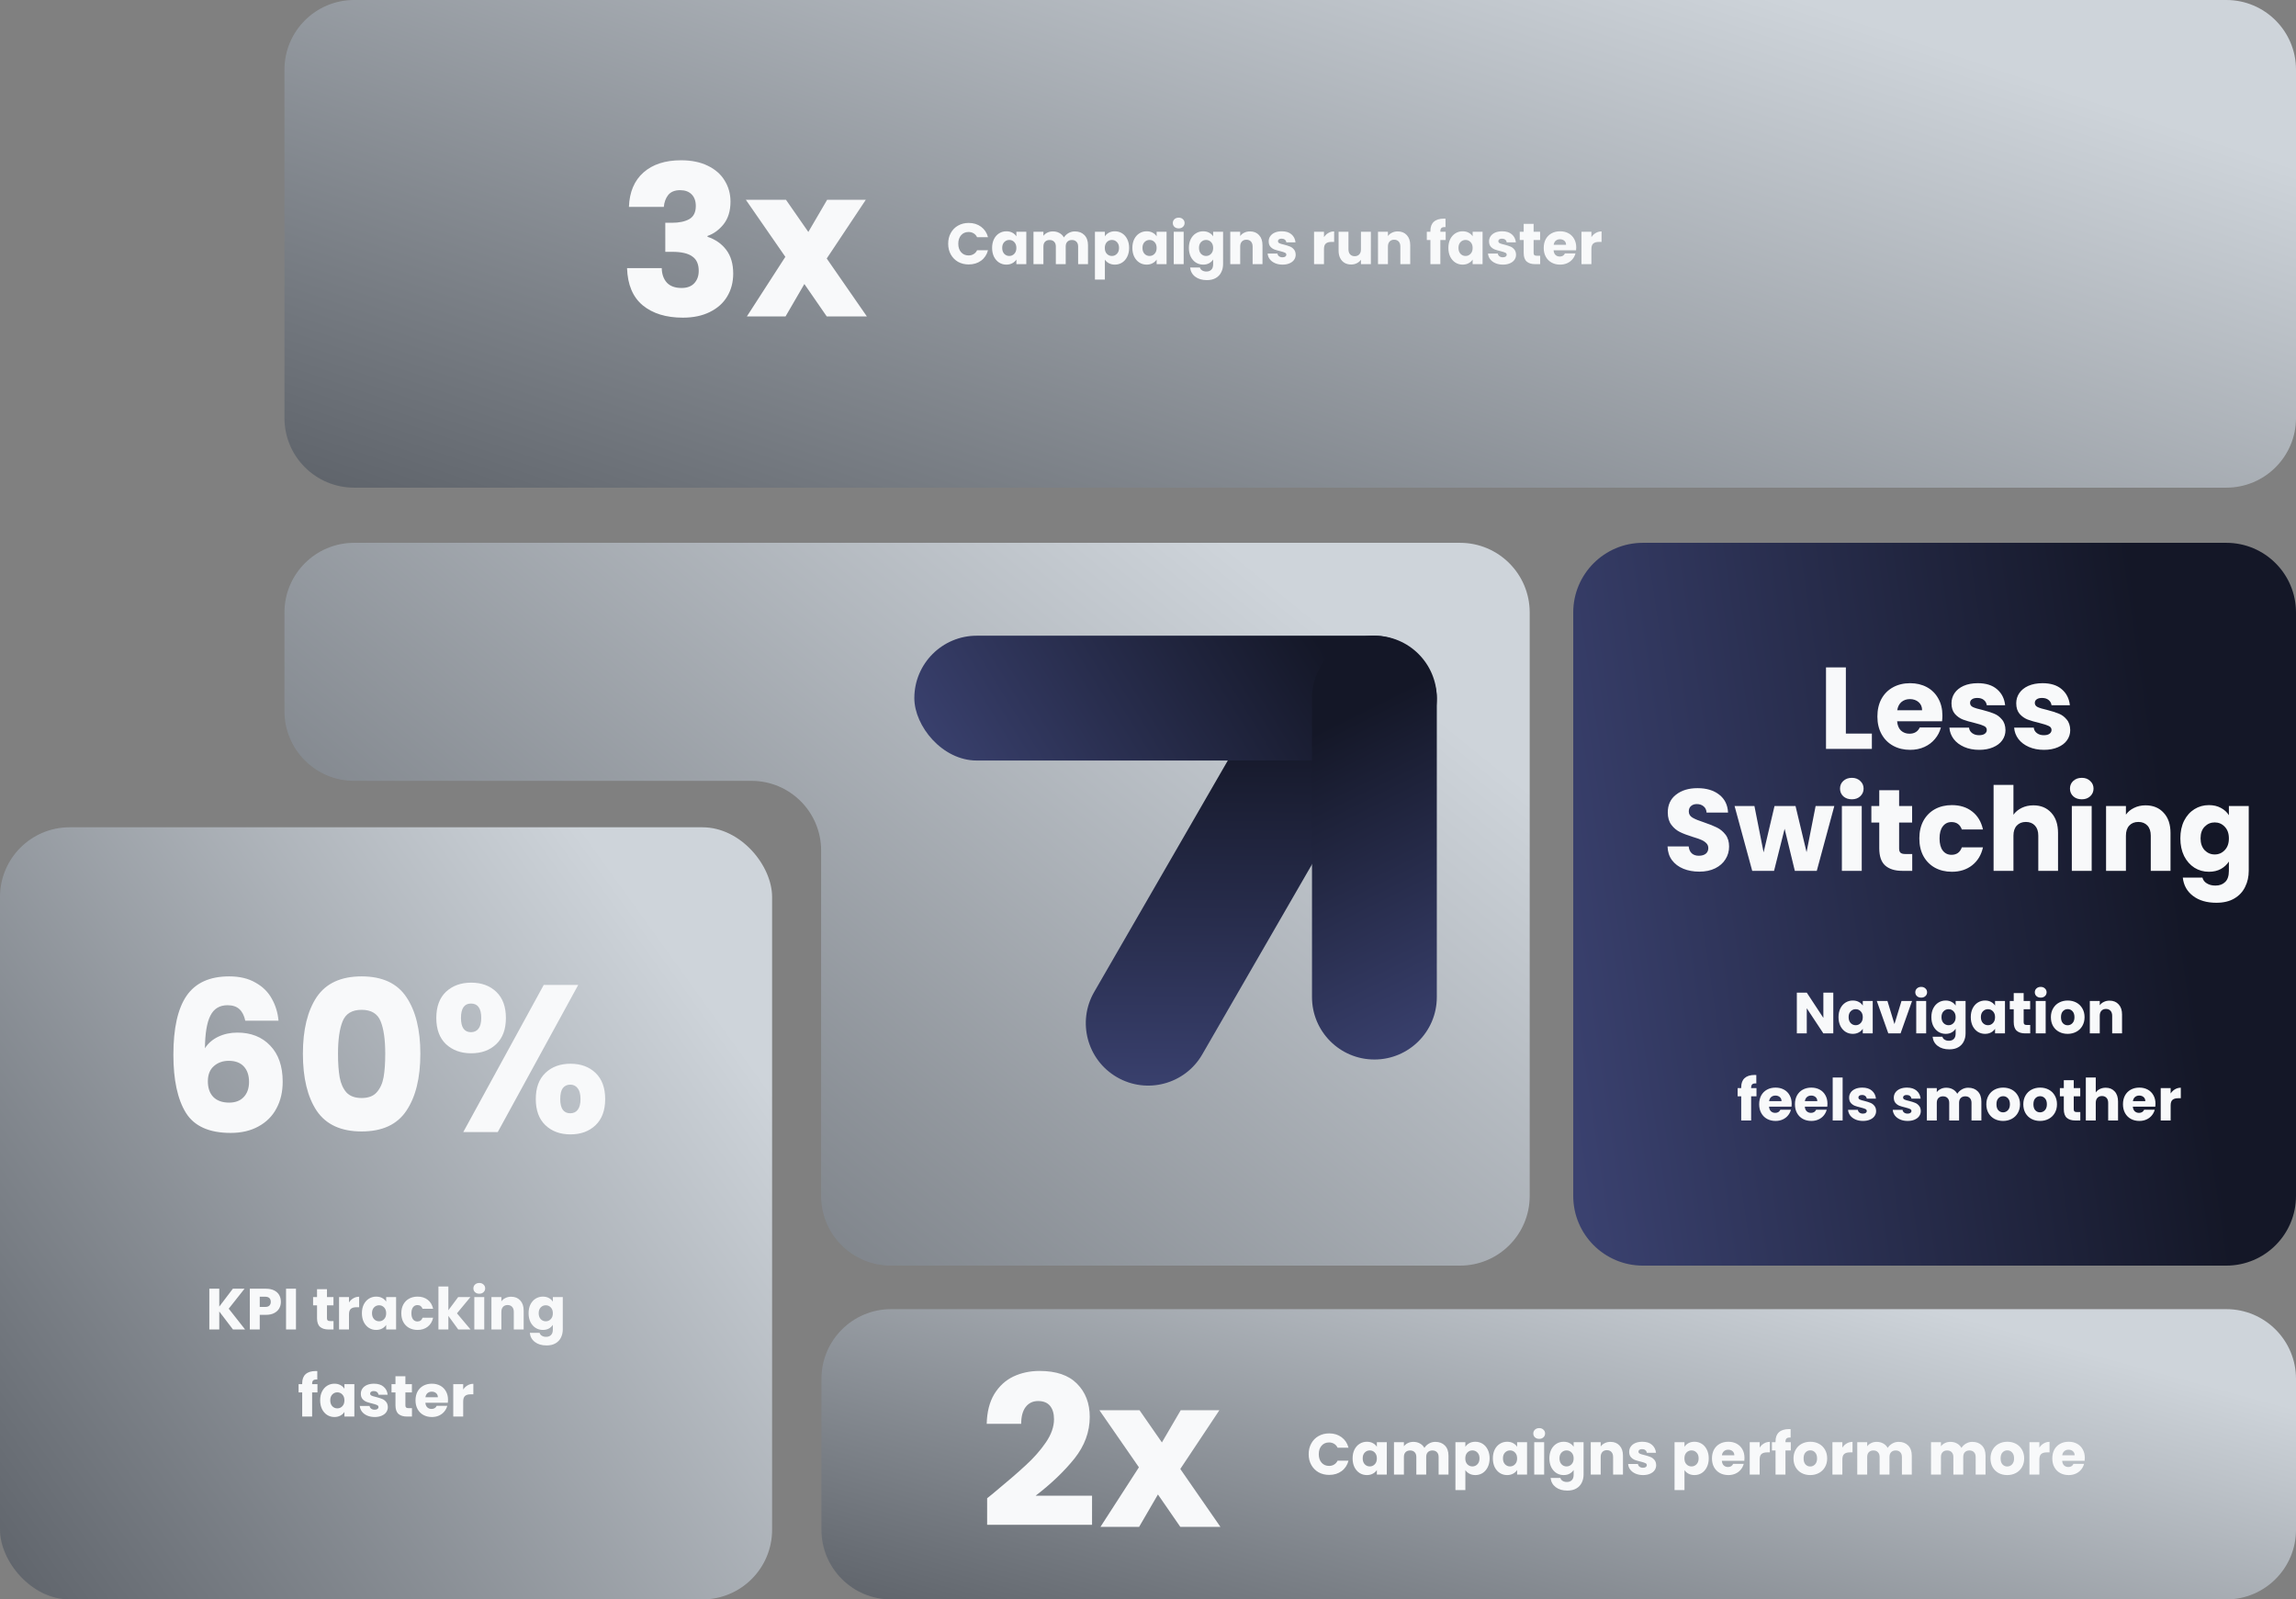
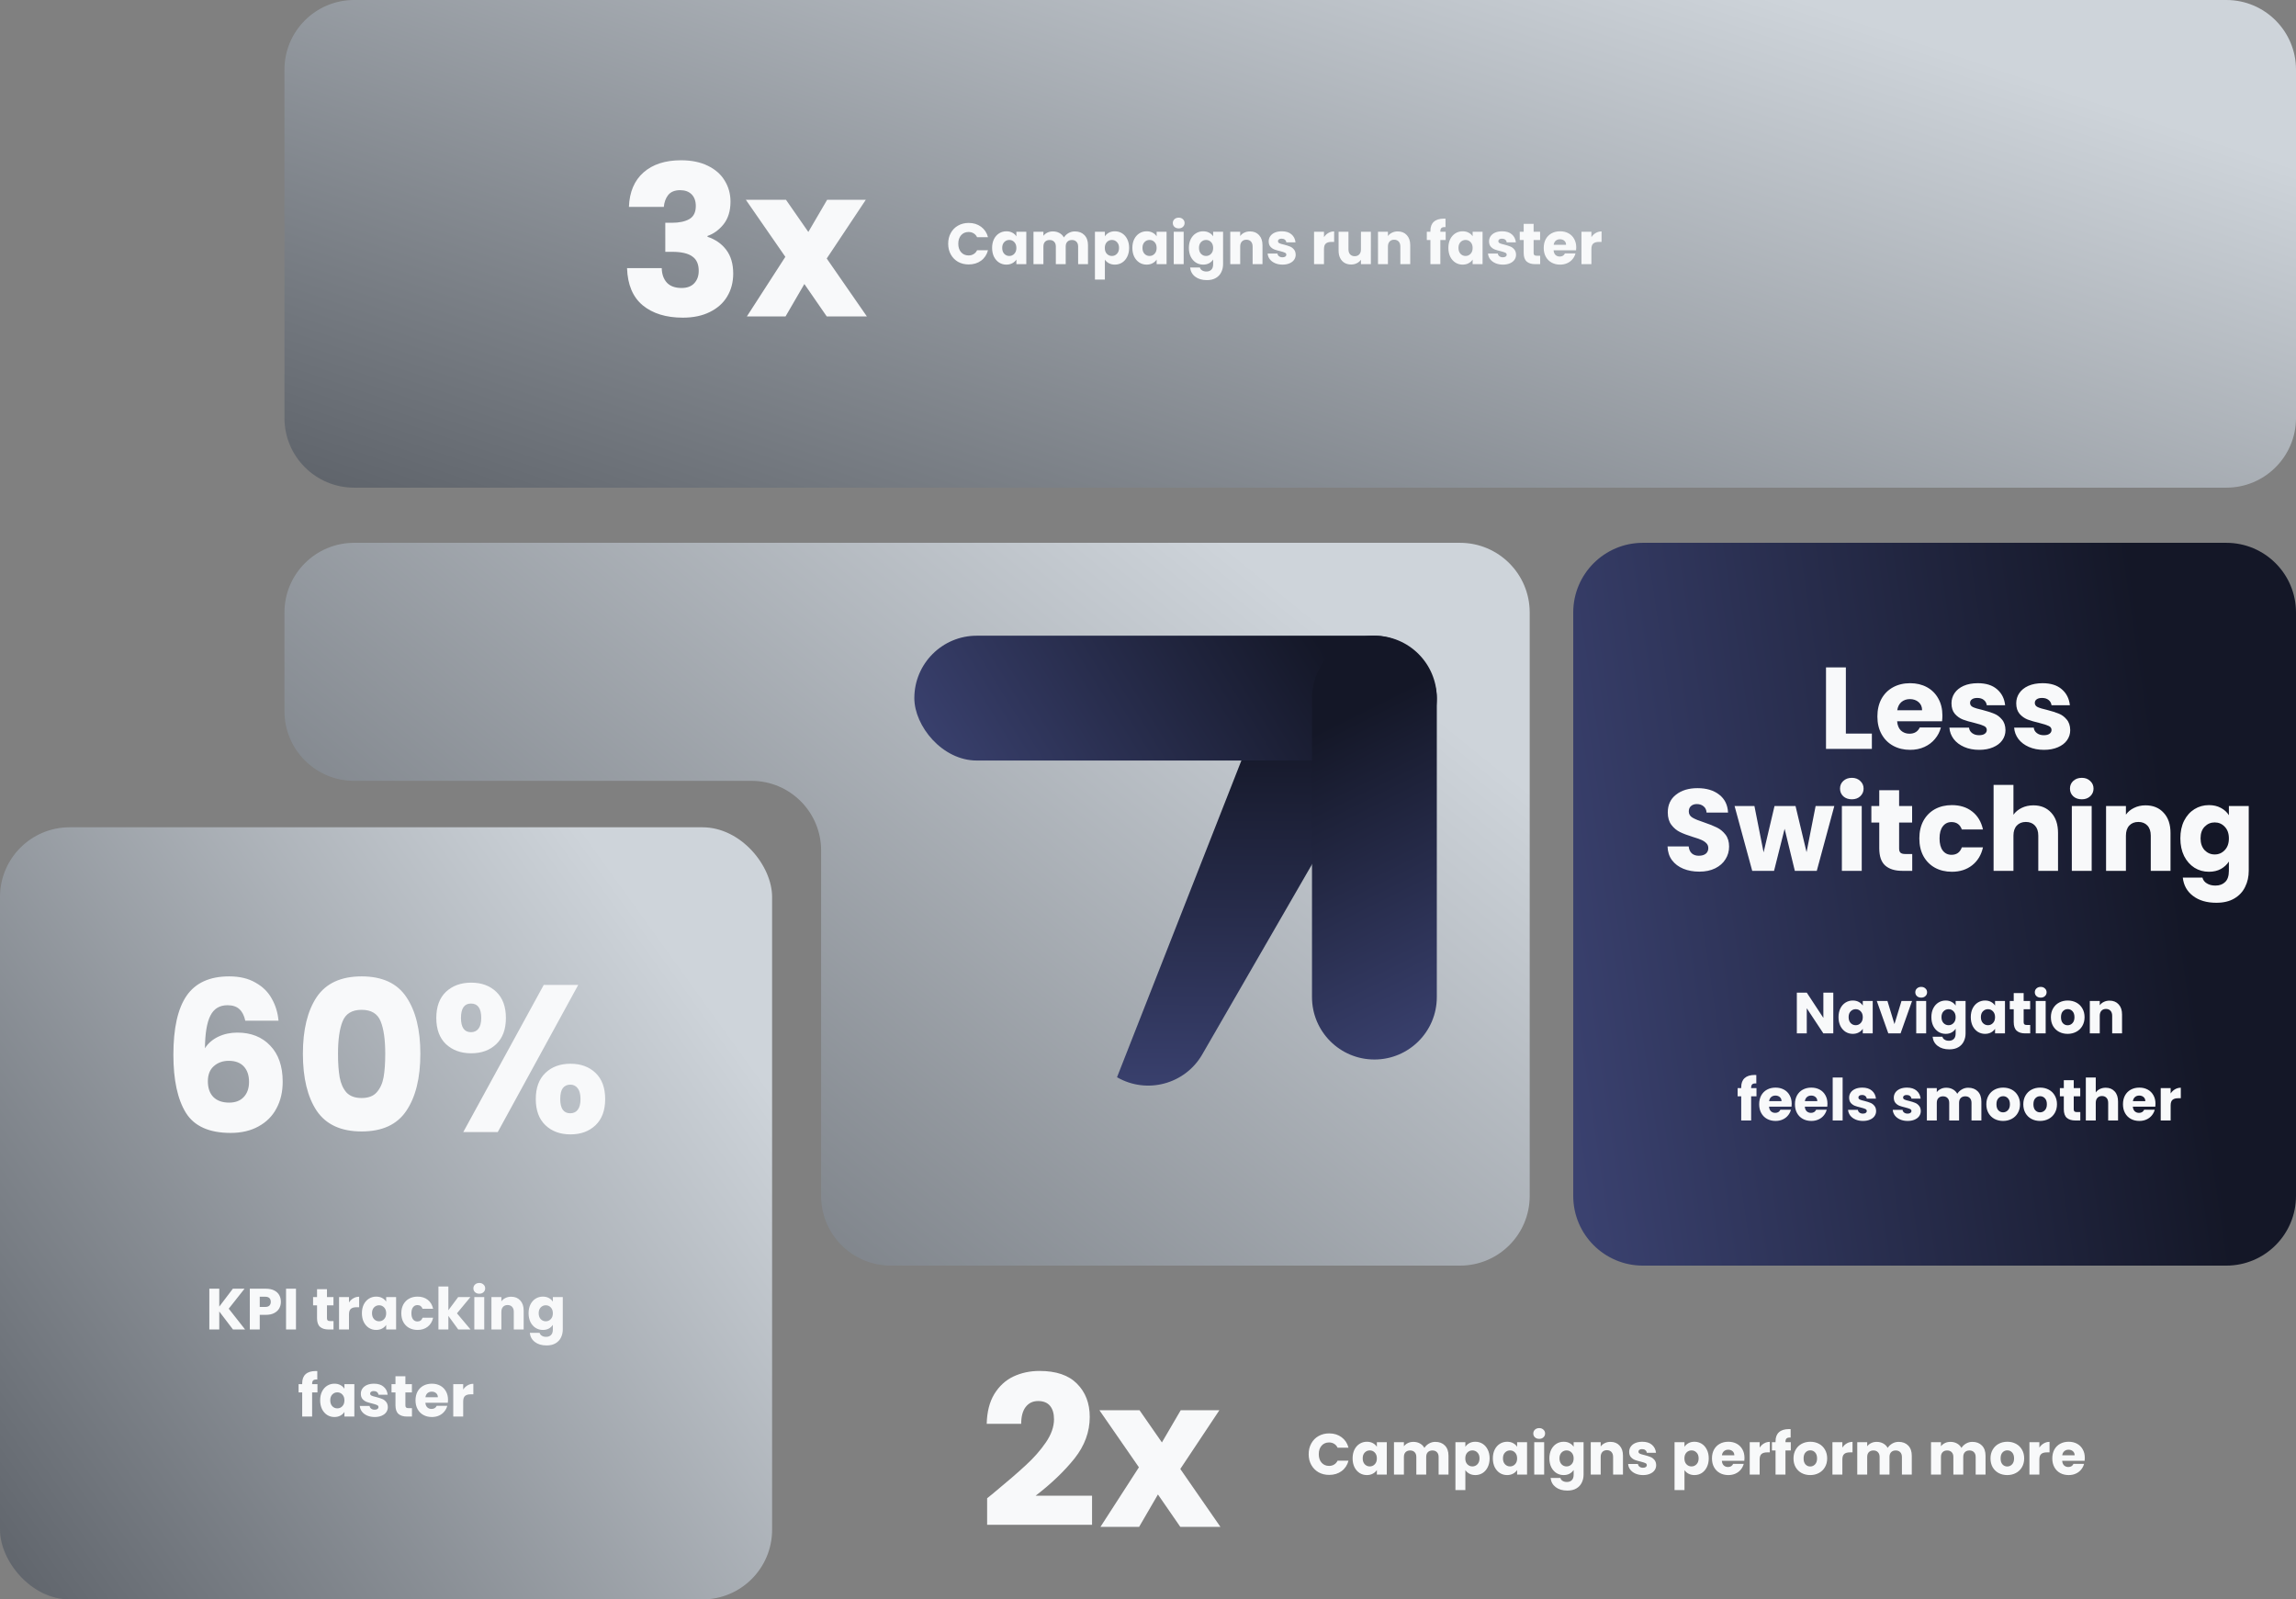
<svg xmlns="http://www.w3.org/2000/svg" width="791" height="551" viewBox="0 0 791 551" fill="none">
  <rect x="0" y="0" width="791" height="551" fill="#808080" stroke="none" />
  <path d="M98 24C98 10.745 108.745 0 122 0H767C780.255 0 791 10.745 791 24V144C791 157.255 780.255 168 767 168H122C108.745 168 98 157.255 98 144V24Z" fill="url(#paint0_linear_292_61529)" />
  <path d="M216.672 71.272C216.864 66.136 218.544 62.176 221.712 59.392C224.88 56.608 229.176 55.216 234.6 55.216C238.2 55.216 241.272 55.84 243.816 57.088C246.408 58.336 248.352 60.04 249.648 62.2C250.992 64.36 251.664 66.784 251.664 69.472C251.664 72.64 250.872 75.232 249.288 77.248C247.704 79.216 245.856 80.56 243.744 81.28V81.568C246.48 82.48 248.64 83.992 250.224 86.104C251.808 88.216 252.6 90.928 252.6 94.24C252.6 97.216 251.904 99.856 250.512 102.16C249.168 104.416 247.176 106.192 244.536 107.488C241.944 108.784 238.848 109.432 235.248 109.432C229.488 109.432 224.88 108.016 221.424 105.184C218.016 102.352 216.216 98.08 216.024 92.368H227.976C228.024 94.48 228.624 96.16 229.776 97.408C230.928 98.608 232.608 99.208 234.816 99.208C236.688 99.208 238.128 98.68 239.136 97.624C240.192 96.52 240.72 95.08 240.72 93.304C240.72 91 239.976 89.344 238.488 88.336C237.048 87.28 234.72 86.752 231.504 86.752H229.2V76.744H231.504C233.952 76.744 235.92 76.336 237.408 75.52C238.944 74.656 239.712 73.144 239.712 70.984C239.712 69.256 239.232 67.912 238.272 66.952C237.312 65.992 235.992 65.512 234.312 65.512C232.488 65.512 231.12 66.064 230.208 67.168C229.344 68.272 228.84 69.64 228.696 71.272H216.672ZM284.818 109L277.114 97.84L270.634 109H257.314L270.562 88.48L256.954 68.824H270.778L278.482 79.912L284.962 68.824H298.282L284.818 89.056L298.642 109H284.818Z" fill="#F8F9FA" />
  <path d="M326.66 83.96C326.66 82.573 326.96 81.34 327.56 80.26C328.16 79.167 328.993 78.32 330.06 77.72C331.14 77.107 332.36 76.8 333.72 76.8C335.387 76.8 336.813 77.24 338 78.12C339.187 79 339.98 80.2 340.38 81.72H336.62C336.34 81.133 335.94 80.687 335.42 80.38C334.913 80.073 334.333 79.92 333.68 79.92C332.627 79.92 331.773 80.287 331.12 81.02C330.467 81.753 330.14 82.733 330.14 83.96C330.14 85.187 330.467 86.167 331.12 86.9C331.773 87.633 332.627 88 333.68 88C334.333 88 334.913 87.847 335.42 87.54C335.94 87.233 336.34 86.787 336.62 86.2H340.38C339.98 87.72 339.187 88.92 338 89.8C336.813 90.667 335.387 91.1 333.72 91.1C332.36 91.1 331.14 90.8 330.06 90.2C328.993 89.587 328.16 88.74 327.56 87.66C326.96 86.58 326.66 85.347 326.66 83.96ZM341.794 85.4C341.794 84.253 342.008 83.247 342.434 82.38C342.874 81.513 343.468 80.847 344.214 80.38C344.961 79.913 345.794 79.68 346.714 79.68C347.501 79.68 348.188 79.84 348.774 80.16C349.374 80.48 349.834 80.9 350.154 81.42V79.84H353.574V91H350.154V89.42C349.821 89.94 349.354 90.36 348.754 90.68C348.168 91 347.481 91.16 346.694 91.16C345.788 91.16 344.961 90.927 344.214 90.46C343.468 89.98 342.874 89.307 342.434 88.44C342.008 87.56 341.794 86.547 341.794 85.4ZM350.154 85.42C350.154 84.567 349.914 83.893 349.434 83.4C348.968 82.907 348.394 82.66 347.714 82.66C347.034 82.66 346.454 82.907 345.974 83.4C345.508 83.88 345.274 84.547 345.274 85.4C345.274 86.253 345.508 86.933 345.974 87.44C346.454 87.933 347.034 88.18 347.714 88.18C348.394 88.18 348.968 87.933 349.434 87.44C349.914 86.947 350.154 86.273 350.154 85.42ZM370.289 79.72C371.675 79.72 372.775 80.14 373.589 80.98C374.415 81.82 374.829 82.987 374.829 84.48V91H371.429V84.94C371.429 84.22 371.235 83.667 370.849 83.28C370.475 82.88 369.955 82.68 369.289 82.68C368.622 82.68 368.095 82.88 367.709 83.28C367.335 83.667 367.149 84.22 367.149 84.94V91H363.749V84.94C363.749 84.22 363.555 83.667 363.169 83.28C362.795 82.88 362.275 82.68 361.609 82.68C360.942 82.68 360.415 82.88 360.029 83.28C359.655 83.667 359.469 84.22 359.469 84.94V91H356.049V79.84H359.469V81.24C359.815 80.773 360.269 80.407 360.829 80.14C361.389 79.86 362.022 79.72 362.729 79.72C363.569 79.72 364.315 79.9 364.969 80.26C365.635 80.62 366.155 81.133 366.529 81.8C366.915 81.187 367.442 80.687 368.109 80.3C368.775 79.913 369.502 79.72 370.289 79.72ZM380.64 81.42C380.974 80.9 381.434 80.48 382.02 80.16C382.607 79.84 383.294 79.68 384.08 79.68C385 79.68 385.834 79.913 386.58 80.38C387.327 80.847 387.914 81.513 388.34 82.38C388.78 83.247 389 84.253 389 85.4C389 86.547 388.78 87.56 388.34 88.44C387.914 89.307 387.327 89.98 386.58 90.46C385.834 90.927 385 91.16 384.08 91.16C383.307 91.16 382.62 91 382.02 90.68C381.434 90.36 380.974 89.947 380.64 89.44V96.32H377.22V79.84H380.64V81.42ZM385.52 85.4C385.52 84.547 385.28 83.88 384.8 83.4C384.334 82.907 383.754 82.66 383.06 82.66C382.38 82.66 381.8 82.907 381.32 83.4C380.854 83.893 380.62 84.567 380.62 85.42C380.62 86.273 380.854 86.947 381.32 87.44C381.8 87.933 382.38 88.18 383.06 88.18C383.74 88.18 384.32 87.933 384.8 87.44C385.28 86.933 385.52 86.253 385.52 85.4ZM390.115 85.4C390.115 84.253 390.328 83.247 390.755 82.38C391.195 81.513 391.788 80.847 392.535 80.38C393.281 79.913 394.115 79.68 395.035 79.68C395.821 79.68 396.508 79.84 397.095 80.16C397.695 80.48 398.155 80.9 398.475 81.42V79.84H401.895V91H398.475V89.42C398.141 89.94 397.675 90.36 397.075 90.68C396.488 91 395.801 91.16 395.015 91.16C394.108 91.16 393.281 90.927 392.535 90.46C391.788 89.98 391.195 89.307 390.755 88.44C390.328 87.56 390.115 86.547 390.115 85.4ZM398.475 85.42C398.475 84.567 398.235 83.893 397.755 83.4C397.288 82.907 396.715 82.66 396.035 82.66C395.355 82.66 394.775 82.907 394.295 83.4C393.828 83.88 393.595 84.547 393.595 85.4C393.595 86.253 393.828 86.933 394.295 87.44C394.775 87.933 395.355 88.18 396.035 88.18C396.715 88.18 397.288 87.933 397.755 87.44C398.235 86.947 398.475 86.273 398.475 85.42ZM406.089 78.68C405.489 78.68 404.996 78.507 404.609 78.16C404.236 77.8 404.049 77.36 404.049 76.84C404.049 76.307 404.236 75.867 404.609 75.52C404.996 75.16 405.489 74.98 406.089 74.98C406.676 74.98 407.156 75.16 407.529 75.52C407.916 75.867 408.109 76.307 408.109 76.84C408.109 77.36 407.916 77.8 407.529 78.16C407.156 78.507 406.676 78.68 406.089 78.68ZM407.789 79.84V91H404.369V79.84H407.789ZM414.507 79.68C415.294 79.68 415.981 79.84 416.567 80.16C417.167 80.48 417.627 80.9 417.947 81.42V79.84H421.367V90.98C421.367 92.007 421.161 92.933 420.747 93.76C420.347 94.6 419.727 95.267 418.887 95.76C418.061 96.253 417.027 96.5 415.787 96.5C414.134 96.5 412.794 96.107 411.767 95.32C410.741 94.547 410.154 93.493 410.007 92.16H413.387C413.494 92.587 413.747 92.92 414.147 93.16C414.547 93.413 415.041 93.54 415.627 93.54C416.334 93.54 416.894 93.333 417.307 92.92C417.734 92.52 417.947 91.873 417.947 90.98V89.4C417.614 89.92 417.154 90.347 416.567 90.68C415.981 91 415.294 91.16 414.507 91.16C413.587 91.16 412.754 90.927 412.007 90.46C411.261 89.98 410.667 89.307 410.227 88.44C409.801 87.56 409.587 86.547 409.587 85.4C409.587 84.253 409.801 83.247 410.227 82.38C410.667 81.513 411.261 80.847 412.007 80.38C412.754 79.913 413.587 79.68 414.507 79.68ZM417.947 85.42C417.947 84.567 417.707 83.893 417.227 83.4C416.761 82.907 416.187 82.66 415.507 82.66C414.827 82.66 414.247 82.907 413.767 83.4C413.301 83.88 413.067 84.547 413.067 85.4C413.067 86.253 413.301 86.933 413.767 87.44C414.247 87.933 414.827 88.18 415.507 88.18C416.187 88.18 416.761 87.933 417.227 87.44C417.707 86.947 417.947 86.273 417.947 85.42ZM430.642 79.72C431.948 79.72 432.988 80.147 433.762 81C434.548 81.84 434.942 83 434.942 84.48V91H431.542V84.94C431.542 84.193 431.348 83.613 430.962 83.2C430.575 82.787 430.055 82.58 429.402 82.58C428.748 82.58 428.228 82.787 427.842 83.2C427.455 83.613 427.262 84.193 427.262 84.94V91H423.842V79.84H427.262V81.32C427.608 80.827 428.075 80.44 428.662 80.16C429.248 79.867 429.908 79.72 430.642 79.72ZM441.858 91.16C440.885 91.16 440.018 90.993 439.258 90.66C438.498 90.327 437.898 89.873 437.458 89.3C437.018 88.713 436.771 88.06 436.718 87.34H440.098C440.138 87.727 440.318 88.04 440.638 88.28C440.958 88.52 441.351 88.64 441.818 88.64C442.245 88.64 442.571 88.56 442.798 88.4C443.038 88.227 443.158 88.007 443.158 87.74C443.158 87.42 442.991 87.187 442.658 87.04C442.325 86.88 441.785 86.707 441.038 86.52C440.238 86.333 439.571 86.14 439.038 85.94C438.505 85.727 438.045 85.4 437.658 84.96C437.271 84.507 437.078 83.9 437.078 83.14C437.078 82.5 437.251 81.92 437.598 81.4C437.958 80.867 438.478 80.447 439.158 80.14C439.851 79.833 440.671 79.68 441.618 79.68C443.018 79.68 444.118 80.027 444.918 80.72C445.731 81.413 446.198 82.333 446.318 83.48H443.158C443.105 83.093 442.931 82.787 442.638 82.56C442.358 82.333 441.985 82.22 441.518 82.22C441.118 82.22 440.811 82.3 440.598 82.46C440.385 82.607 440.278 82.813 440.278 83.08C440.278 83.4 440.445 83.64 440.778 83.8C441.125 83.96 441.658 84.12 442.378 84.28C443.205 84.493 443.878 84.707 444.398 84.92C444.918 85.12 445.371 85.453 445.758 85.92C446.158 86.373 446.365 86.987 446.378 87.76C446.378 88.413 446.191 89 445.818 89.52C445.458 90.027 444.931 90.427 444.238 90.72C443.558 91.013 442.765 91.16 441.858 91.16ZM456.129 81.7C456.529 81.087 457.029 80.607 457.629 80.26C458.229 79.9 458.895 79.72 459.629 79.72V83.34H458.689C457.835 83.34 457.195 83.527 456.769 83.9C456.342 84.26 456.129 84.9 456.129 85.82V91H452.709V79.84H456.129V81.7ZM472.283 79.84V91H468.863V89.48C468.517 89.973 468.043 90.373 467.443 90.68C466.857 90.973 466.203 91.12 465.483 91.12C464.63 91.12 463.877 90.933 463.223 90.56C462.57 90.173 462.063 89.62 461.703 88.9C461.343 88.18 461.163 87.333 461.163 86.36V79.84H464.563V85.9C464.563 86.647 464.757 87.227 465.143 87.64C465.53 88.053 466.05 88.26 466.703 88.26C467.37 88.26 467.897 88.053 468.283 87.64C468.67 87.227 468.863 86.647 468.863 85.9V79.84H472.283ZM481.54 79.72C482.847 79.72 483.887 80.147 484.66 81C485.447 81.84 485.84 83 485.84 84.48V91H482.44V84.94C482.44 84.193 482.247 83.613 481.86 83.2C481.473 82.787 480.953 82.58 480.3 82.58C479.647 82.58 479.127 82.787 478.74 83.2C478.353 83.613 478.16 84.193 478.16 84.94V91H474.74V79.84H478.16V81.32C478.507 80.827 478.973 80.44 479.56 80.16C480.147 79.867 480.807 79.72 481.54 79.72ZM498.055 82.68H496.215V91H492.795V82.68H491.555V79.84H492.795V79.52C492.795 78.147 493.188 77.107 493.975 76.4C494.762 75.68 495.915 75.32 497.435 75.32C497.688 75.32 497.875 75.327 497.995 75.34V78.24C497.342 78.2 496.882 78.293 496.615 78.52C496.348 78.747 496.215 79.153 496.215 79.74V79.84H498.055V82.68ZM498.982 85.4C498.982 84.253 499.195 83.247 499.622 82.38C500.062 81.513 500.655 80.847 501.402 80.38C502.149 79.913 502.982 79.68 503.902 79.68C504.689 79.68 505.375 79.84 505.962 80.16C506.562 80.48 507.022 80.9 507.342 81.42V79.84H510.762V91H507.342V89.42C507.009 89.94 506.542 90.36 505.942 90.68C505.355 91 504.669 91.16 503.882 91.16C502.975 91.16 502.149 90.927 501.402 90.46C500.655 89.98 500.062 89.307 499.622 88.44C499.195 87.56 498.982 86.547 498.982 85.4ZM507.342 85.42C507.342 84.567 507.102 83.893 506.622 83.4C506.155 82.907 505.582 82.66 504.902 82.66C504.222 82.66 503.642 82.907 503.162 83.4C502.695 83.88 502.462 84.547 502.462 85.4C502.462 86.253 502.695 86.933 503.162 87.44C503.642 87.933 504.222 88.18 504.902 88.18C505.582 88.18 506.155 87.933 506.622 87.44C507.102 86.947 507.342 86.273 507.342 85.42ZM517.776 91.16C516.803 91.16 515.936 90.993 515.176 90.66C514.416 90.327 513.816 89.873 513.376 89.3C512.936 88.713 512.689 88.06 512.636 87.34H516.016C516.056 87.727 516.236 88.04 516.556 88.28C516.876 88.52 517.269 88.64 517.736 88.64C518.163 88.64 518.489 88.56 518.716 88.4C518.956 88.227 519.076 88.007 519.076 87.74C519.076 87.42 518.909 87.187 518.576 87.04C518.243 86.88 517.703 86.707 516.956 86.52C516.156 86.333 515.489 86.14 514.956 85.94C514.423 85.727 513.963 85.4 513.576 84.96C513.189 84.507 512.996 83.9 512.996 83.14C512.996 82.5 513.169 81.92 513.516 81.4C513.876 80.867 514.396 80.447 515.076 80.14C515.769 79.833 516.589 79.68 517.536 79.68C518.936 79.68 520.036 80.027 520.836 80.72C521.649 81.413 522.116 82.333 522.236 83.48H519.076C519.023 83.093 518.849 82.787 518.556 82.56C518.276 82.333 517.903 82.22 517.436 82.22C517.036 82.22 516.729 82.3 516.516 82.46C516.303 82.607 516.196 82.813 516.196 83.08C516.196 83.4 516.363 83.64 516.696 83.8C517.043 83.96 517.576 84.12 518.296 84.28C519.123 84.493 519.796 84.707 520.316 84.92C520.836 85.12 521.289 85.453 521.676 85.92C522.076 86.373 522.283 86.987 522.296 87.76C522.296 88.413 522.109 89 521.736 89.52C521.376 90.027 520.849 90.427 520.156 90.72C519.476 91.013 518.683 91.16 517.776 91.16ZM530.608 88.1V91H528.868C527.628 91 526.662 90.7 525.968 90.1C525.275 89.487 524.928 88.493 524.928 87.12V82.68H523.568V79.84H524.928V77.12H528.348V79.84H530.588V82.68H528.348V87.16C528.348 87.493 528.428 87.733 528.588 87.88C528.748 88.027 529.015 88.1 529.388 88.1H530.608ZM543.033 85.24C543.033 85.56 543.013 85.893 542.973 86.24H535.233C535.287 86.933 535.507 87.467 535.893 87.84C536.293 88.2 536.78 88.38 537.353 88.38C538.207 88.38 538.8 88.02 539.133 87.3H542.773C542.587 88.033 542.247 88.693 541.753 89.28C541.273 89.867 540.667 90.327 539.933 90.66C539.2 90.993 538.38 91.16 537.473 91.16C536.38 91.16 535.407 90.927 534.553 90.46C533.7 89.993 533.033 89.327 532.553 88.46C532.073 87.593 531.833 86.58 531.833 85.42C531.833 84.26 532.067 83.247 532.533 82.38C533.013 81.513 533.68 80.847 534.533 80.38C535.387 79.913 536.367 79.68 537.473 79.68C538.553 79.68 539.513 79.907 540.353 80.36C541.193 80.813 541.847 81.46 542.313 82.3C542.793 83.14 543.033 84.12 543.033 85.24ZM539.533 84.34C539.533 83.753 539.333 83.287 538.933 82.94C538.533 82.593 538.033 82.42 537.433 82.42C536.86 82.42 536.373 82.587 535.973 82.92C535.587 83.253 535.347 83.727 535.253 84.34H539.533ZM548.258 81.7C548.658 81.087 549.158 80.607 549.758 80.26C550.358 79.9 551.024 79.72 551.758 79.72V83.34H550.818C549.964 83.34 549.324 83.527 548.898 83.9C548.471 84.26 548.258 84.9 548.258 85.82V91H544.838V79.84H548.258V81.7Z" fill="#F8F9FA" />
-   <path d="M283 475C283 461.745 293.745 451 307 451H767C780.255 451 791 461.745 791 475V527C791 540.255 780.255 551 767 551H307C293.745 551 283 540.255 283 527V475Z" fill="url(#paint1_linear_292_61529)" />
  <path d="M340.078 516.136C341.71 514.84 342.454 514.24 342.31 514.336C347.014 510.448 350.71 507.256 353.398 504.76C356.134 502.264 358.438 499.648 360.31 496.912C362.182 494.176 363.118 491.512 363.118 488.92C363.118 486.952 362.662 485.416 361.75 484.312C360.838 483.208 359.47 482.656 357.646 482.656C355.822 482.656 354.382 483.352 353.326 484.744C352.318 486.088 351.814 488.008 351.814 490.504H339.934C340.03 486.424 340.894 483.016 342.526 480.28C344.206 477.544 346.39 475.528 349.078 474.232C351.814 472.936 354.838 472.288 358.15 472.288C363.862 472.288 368.158 473.752 371.038 476.68C373.966 479.608 375.43 483.424 375.43 488.128C375.43 493.264 373.678 498.04 370.174 502.456C366.67 506.824 362.206 511.096 356.782 515.272H376.222V525.28H340.078V516.136ZM406.626 526L398.922 514.84L392.442 526H379.122L392.37 505.48L378.762 485.824H392.586L400.29 496.912L406.77 485.824H420.09L406.626 506.056L420.45 526H406.626Z" fill="#F8F9FA" />
  <path d="M450.853 500.96C450.853 499.573 451.153 498.34 451.753 497.26C452.353 496.167 453.187 495.32 454.253 494.72C455.333 494.107 456.553 493.8 457.913 493.8C459.58 493.8 461.007 494.24 462.193 495.12C463.38 496 464.173 497.2 464.573 498.72H460.813C460.533 498.133 460.133 497.687 459.613 497.38C459.107 497.073 458.527 496.92 457.873 496.92C456.82 496.92 455.967 497.287 455.313 498.02C454.66 498.753 454.333 499.733 454.333 500.96C454.333 502.187 454.66 503.167 455.313 503.9C455.967 504.633 456.82 505 457.873 505C458.527 505 459.107 504.847 459.613 504.54C460.133 504.233 460.533 503.787 460.813 503.2H464.573C464.173 504.72 463.38 505.92 462.193 506.8C461.007 507.667 459.58 508.1 457.913 508.1C456.553 508.1 455.333 507.8 454.253 507.2C453.187 506.587 452.353 505.74 451.753 504.66C451.153 503.58 450.853 502.347 450.853 500.96ZM465.988 502.4C465.988 501.253 466.201 500.247 466.628 499.38C467.068 498.513 467.661 497.847 468.408 497.38C469.154 496.913 469.988 496.68 470.908 496.68C471.694 496.68 472.381 496.84 472.968 497.16C473.568 497.48 474.028 497.9 474.348 498.42V496.84H477.768V508H474.348V506.42C474.014 506.94 473.548 507.36 472.948 507.68C472.361 508 471.674 508.16 470.888 508.16C469.981 508.16 469.154 507.927 468.408 507.46C467.661 506.98 467.068 506.307 466.628 505.44C466.201 504.56 465.988 503.547 465.988 502.4ZM474.348 502.42C474.348 501.567 474.108 500.893 473.628 500.4C473.161 499.907 472.588 499.66 471.908 499.66C471.228 499.66 470.648 499.907 470.168 500.4C469.701 500.88 469.468 501.547 469.468 502.4C469.468 503.253 469.701 503.933 470.168 504.44C470.648 504.933 471.228 505.18 471.908 505.18C472.588 505.18 473.161 504.933 473.628 504.44C474.108 503.947 474.348 503.273 474.348 502.42ZM494.482 496.72C495.869 496.72 496.969 497.14 497.782 497.98C498.609 498.82 499.022 499.987 499.022 501.48V508H495.622V501.94C495.622 501.22 495.429 500.667 495.042 500.28C494.669 499.88 494.149 499.68 493.482 499.68C492.815 499.68 492.289 499.88 491.902 500.28C491.529 500.667 491.342 501.22 491.342 501.94V508H487.942V501.94C487.942 501.22 487.749 500.667 487.362 500.28C486.989 499.88 486.469 499.68 485.802 499.68C485.135 499.68 484.609 499.88 484.222 500.28C483.849 500.667 483.662 501.22 483.662 501.94V508H480.242V496.84H483.662V498.24C484.009 497.773 484.462 497.407 485.022 497.14C485.582 496.86 486.215 496.72 486.922 496.72C487.762 496.72 488.509 496.9 489.162 497.26C489.829 497.62 490.349 498.133 490.722 498.8C491.109 498.187 491.635 497.687 492.302 497.3C492.969 496.913 493.695 496.72 494.482 496.72ZM504.834 498.42C505.167 497.9 505.627 497.48 506.214 497.16C506.8 496.84 507.487 496.68 508.274 496.68C509.194 496.68 510.027 496.913 510.774 497.38C511.52 497.847 512.107 498.513 512.534 499.38C512.974 500.247 513.194 501.253 513.194 502.4C513.194 503.547 512.974 504.56 512.534 505.44C512.107 506.307 511.52 506.98 510.774 507.46C510.027 507.927 509.194 508.16 508.274 508.16C507.5 508.16 506.814 508 506.214 507.68C505.627 507.36 505.167 506.947 504.834 506.44V513.32H501.414V496.84H504.834V498.42ZM509.714 502.4C509.714 501.547 509.474 500.88 508.994 500.4C508.527 499.907 507.947 499.66 507.254 499.66C506.574 499.66 505.994 499.907 505.514 500.4C505.047 500.893 504.814 501.567 504.814 502.42C504.814 503.273 505.047 503.947 505.514 504.44C505.994 504.933 506.574 505.18 507.254 505.18C507.934 505.18 508.514 504.933 508.994 504.44C509.474 503.933 509.714 503.253 509.714 502.4ZM514.308 502.4C514.308 501.253 514.521 500.247 514.948 499.38C515.388 498.513 515.981 497.847 516.728 497.38C517.475 496.913 518.308 496.68 519.228 496.68C520.015 496.68 520.701 496.84 521.288 497.16C521.888 497.48 522.348 497.9 522.668 498.42V496.84H526.088V508H522.668V506.42C522.335 506.94 521.868 507.36 521.268 507.68C520.681 508 519.995 508.16 519.208 508.16C518.301 508.16 517.475 507.927 516.728 507.46C515.981 506.98 515.388 506.307 514.948 505.44C514.521 504.56 514.308 503.547 514.308 502.4ZM522.668 502.42C522.668 501.567 522.428 500.893 521.948 500.4C521.481 499.907 520.908 499.66 520.228 499.66C519.548 499.66 518.968 499.907 518.488 500.4C518.021 500.88 517.788 501.547 517.788 502.4C517.788 503.253 518.021 503.933 518.488 504.44C518.968 504.933 519.548 505.18 520.228 505.18C520.908 505.18 521.481 504.933 521.948 504.44C522.428 503.947 522.668 503.273 522.668 502.42ZM530.282 495.68C529.682 495.68 529.189 495.507 528.802 495.16C528.429 494.8 528.242 494.36 528.242 493.84C528.242 493.307 528.429 492.867 528.802 492.52C529.189 492.16 529.682 491.98 530.282 491.98C530.869 491.98 531.349 492.16 531.722 492.52C532.109 492.867 532.302 493.307 532.302 493.84C532.302 494.36 532.109 494.8 531.722 495.16C531.349 495.507 530.869 495.68 530.282 495.68ZM531.982 496.84V508H528.562V496.84H531.982ZM538.701 496.68C539.487 496.68 540.174 496.84 540.761 497.16C541.361 497.48 541.821 497.9 542.141 498.42V496.84H545.561V507.98C545.561 509.007 545.354 509.933 544.941 510.76C544.541 511.6 543.921 512.267 543.081 512.76C542.254 513.253 541.221 513.5 539.981 513.5C538.327 513.5 536.987 513.107 535.961 512.32C534.934 511.547 534.347 510.493 534.201 509.16H537.581C537.687 509.587 537.941 509.92 538.341 510.16C538.741 510.413 539.234 510.54 539.821 510.54C540.527 510.54 541.087 510.333 541.501 509.92C541.927 509.52 542.141 508.873 542.141 507.98V506.4C541.807 506.92 541.347 507.347 540.761 507.68C540.174 508 539.487 508.16 538.701 508.16C537.781 508.16 536.947 507.927 536.201 507.46C535.454 506.98 534.861 506.307 534.421 505.44C533.994 504.56 533.781 503.547 533.781 502.4C533.781 501.253 533.994 500.247 534.421 499.38C534.861 498.513 535.454 497.847 536.201 497.38C536.947 496.913 537.781 496.68 538.701 496.68ZM542.141 502.42C542.141 501.567 541.901 500.893 541.421 500.4C540.954 499.907 540.381 499.66 539.701 499.66C539.021 499.66 538.441 499.907 537.961 500.4C537.494 500.88 537.261 501.547 537.261 502.4C537.261 503.253 537.494 503.933 537.961 504.44C538.441 504.933 539.021 505.18 539.701 505.18C540.381 505.18 540.954 504.933 541.421 504.44C541.901 503.947 542.141 503.273 542.141 502.42ZM554.835 496.72C556.142 496.72 557.182 497.147 557.955 498C558.742 498.84 559.135 500 559.135 501.48V508H555.735V501.94C555.735 501.193 555.542 500.613 555.155 500.2C554.768 499.787 554.248 499.58 553.595 499.58C552.942 499.58 552.422 499.787 552.035 500.2C551.648 500.613 551.455 501.193 551.455 501.94V508H548.035V496.84H551.455V498.32C551.802 497.827 552.268 497.44 552.855 497.16C553.442 496.867 554.102 496.72 554.835 496.72ZM566.051 508.16C565.078 508.16 564.211 507.993 563.451 507.66C562.691 507.327 562.091 506.873 561.651 506.3C561.211 505.713 560.965 505.06 560.911 504.34H564.291C564.331 504.727 564.511 505.04 564.831 505.28C565.151 505.52 565.545 505.64 566.011 505.64C566.438 505.64 566.765 505.56 566.991 505.4C567.231 505.227 567.351 505.007 567.351 504.74C567.351 504.42 567.185 504.187 566.851 504.04C566.518 503.88 565.978 503.707 565.231 503.52C564.431 503.333 563.765 503.14 563.231 502.94C562.698 502.727 562.238 502.4 561.851 501.96C561.465 501.507 561.271 500.9 561.271 500.14C561.271 499.5 561.445 498.92 561.791 498.4C562.151 497.867 562.671 497.447 563.351 497.14C564.045 496.833 564.865 496.68 565.811 496.68C567.211 496.68 568.311 497.027 569.111 497.72C569.925 498.413 570.391 499.333 570.511 500.48H567.351C567.298 500.093 567.125 499.787 566.831 499.56C566.551 499.333 566.178 499.22 565.711 499.22C565.311 499.22 565.005 499.3 564.791 499.46C564.578 499.607 564.471 499.813 564.471 500.08C564.471 500.4 564.638 500.64 564.971 500.8C565.318 500.96 565.851 501.12 566.571 501.28C567.398 501.493 568.071 501.707 568.591 501.92C569.111 502.12 569.565 502.453 569.951 502.92C570.351 503.373 570.558 503.987 570.571 504.76C570.571 505.413 570.385 506 570.011 506.52C569.651 507.027 569.125 507.427 568.431 507.72C567.751 508.013 566.958 508.16 566.051 508.16ZM580.322 498.42C580.655 497.9 581.115 497.48 581.702 497.16C582.289 496.84 582.975 496.68 583.762 496.68C584.682 496.68 585.515 496.913 586.262 497.38C587.009 497.847 587.595 498.513 588.022 499.38C588.462 500.247 588.682 501.253 588.682 502.4C588.682 503.547 588.462 504.56 588.022 505.44C587.595 506.307 587.009 506.98 586.262 507.46C585.515 507.927 584.682 508.16 583.762 508.16C582.989 508.16 582.302 508 581.702 507.68C581.115 507.36 580.655 506.947 580.322 506.44V513.32H576.902V496.84H580.322V498.42ZM585.202 502.4C585.202 501.547 584.962 500.88 584.482 500.4C584.015 499.907 583.435 499.66 582.742 499.66C582.062 499.66 581.482 499.907 581.002 500.4C580.535 500.893 580.302 501.567 580.302 502.42C580.302 503.273 580.535 503.947 581.002 504.44C581.482 504.933 582.062 505.18 582.742 505.18C583.422 505.18 584.002 504.933 584.482 504.44C584.962 503.933 585.202 503.253 585.202 502.4ZM600.996 502.24C600.996 502.56 600.976 502.893 600.936 503.24H593.196C593.25 503.933 593.47 504.467 593.856 504.84C594.256 505.2 594.743 505.38 595.316 505.38C596.17 505.38 596.763 505.02 597.096 504.3H600.736C600.55 505.033 600.21 505.693 599.716 506.28C599.236 506.867 598.63 507.327 597.896 507.66C597.163 507.993 596.343 508.16 595.436 508.16C594.343 508.16 593.37 507.927 592.516 507.46C591.663 506.993 590.996 506.327 590.516 505.46C590.036 504.593 589.796 503.58 589.796 502.42C589.796 501.26 590.03 500.247 590.496 499.38C590.976 498.513 591.643 497.847 592.496 497.38C593.35 496.913 594.33 496.68 595.436 496.68C596.516 496.68 597.476 496.907 598.316 497.36C599.156 497.813 599.81 498.46 600.276 499.3C600.756 500.14 600.996 501.12 600.996 502.24ZM597.496 501.34C597.496 500.753 597.296 500.287 596.896 499.94C596.496 499.593 595.996 499.42 595.396 499.42C594.823 499.42 594.336 499.587 593.936 499.92C593.55 500.253 593.31 500.727 593.216 501.34H597.496ZM606.221 498.7C606.621 498.087 607.121 497.607 607.721 497.26C608.321 496.9 608.987 496.72 609.721 496.72V500.34H608.781C607.927 500.34 607.287 500.527 606.861 500.9C606.434 501.26 606.221 501.9 606.221 502.82V508H602.801V496.84H606.221V498.7ZM616.955 499.68H615.115V508H611.695V499.68H610.455V496.84H611.695V496.52C611.695 495.147 612.089 494.107 612.875 493.4C613.662 492.68 614.815 492.32 616.335 492.32C616.589 492.32 616.775 492.327 616.895 492.34V495.24C616.242 495.2 615.782 495.293 615.515 495.52C615.249 495.747 615.115 496.153 615.115 496.74V496.84H616.955V499.68ZM623.642 508.16C622.549 508.16 621.562 507.927 620.682 507.46C619.816 506.993 619.129 506.327 618.622 505.46C618.129 504.593 617.882 503.58 617.882 502.42C617.882 501.273 618.136 500.267 618.642 499.4C619.149 498.52 619.842 497.847 620.722 497.38C621.602 496.913 622.589 496.68 623.682 496.68C624.776 496.68 625.762 496.913 626.642 497.38C627.522 497.847 628.216 498.52 628.722 499.4C629.229 500.267 629.482 501.273 629.482 502.42C629.482 503.567 629.222 504.58 628.702 505.46C628.196 506.327 627.496 506.993 626.602 507.46C625.722 507.927 624.736 508.16 623.642 508.16ZM623.642 505.2C624.296 505.2 624.849 504.96 625.302 504.48C625.769 504 626.002 503.313 626.002 502.42C626.002 501.527 625.776 500.84 625.322 500.36C624.882 499.88 624.336 499.64 623.682 499.64C623.016 499.64 622.462 499.88 622.022 500.36C621.582 500.827 621.362 501.513 621.362 502.42C621.362 503.313 621.576 504 622.002 504.48C622.442 504.96 622.989 505.2 623.642 505.2ZM634.717 498.7C635.117 498.087 635.617 497.607 636.217 497.26C636.817 496.9 637.483 496.72 638.217 496.72V500.34H637.277C636.423 500.34 635.783 500.527 635.357 500.9C634.93 501.26 634.717 501.9 634.717 502.82V508H631.297V496.84H634.717V498.7ZM654.091 496.72C655.478 496.72 656.578 497.14 657.391 497.98C658.218 498.82 658.631 499.987 658.631 501.48V508H655.231V501.94C655.231 501.22 655.038 500.667 654.651 500.28C654.278 499.88 653.758 499.68 653.091 499.68C652.425 499.68 651.898 499.88 651.511 500.28C651.138 500.667 650.951 501.22 650.951 501.94V508H647.551V501.94C647.551 501.22 647.358 500.667 646.971 500.28C646.598 499.88 646.078 499.68 645.411 499.68C644.745 499.68 644.218 499.88 643.831 500.28C643.458 500.667 643.271 501.22 643.271 501.94V508H639.851V496.84H643.271V498.24C643.618 497.773 644.071 497.407 644.631 497.14C645.191 496.86 645.825 496.72 646.531 496.72C647.371 496.72 648.118 496.9 648.771 497.26C649.438 497.62 649.958 498.133 650.331 498.8C650.718 498.187 651.245 497.687 651.911 497.3C652.578 496.913 653.305 496.72 654.091 496.72ZM679.501 496.72C680.888 496.72 681.988 497.14 682.801 497.98C683.628 498.82 684.041 499.987 684.041 501.48V508H680.641V501.94C680.641 501.22 680.448 500.667 680.061 500.28C679.688 499.88 679.168 499.68 678.501 499.68C677.835 499.68 677.308 499.88 676.921 500.28C676.548 500.667 676.361 501.22 676.361 501.94V508H672.961V501.94C672.961 501.22 672.768 500.667 672.381 500.28C672.008 499.88 671.488 499.68 670.821 499.68C670.155 499.68 669.628 499.88 669.241 500.28C668.868 500.667 668.681 501.22 668.681 501.94V508H665.261V496.84H668.681V498.24C669.028 497.773 669.481 497.407 670.041 497.14C670.601 496.86 671.235 496.72 671.941 496.72C672.781 496.72 673.528 496.9 674.181 497.26C674.848 497.62 675.368 498.133 675.741 498.8C676.128 498.187 676.655 497.687 677.321 497.3C677.988 496.913 678.715 496.72 679.501 496.72ZM691.513 508.16C690.42 508.16 689.433 507.927 688.553 507.46C687.687 506.993 687 506.327 686.493 505.46C686 504.593 685.753 503.58 685.753 502.42C685.753 501.273 686.007 500.267 686.513 499.4C687.02 498.52 687.713 497.847 688.593 497.38C689.473 496.913 690.46 496.68 691.553 496.68C692.647 496.68 693.633 496.913 694.513 497.38C695.393 497.847 696.087 498.52 696.593 499.4C697.1 500.267 697.353 501.273 697.353 502.42C697.353 503.567 697.093 504.58 696.573 505.46C696.067 506.327 695.367 506.993 694.473 507.46C693.593 507.927 692.607 508.16 691.513 508.16ZM691.513 505.2C692.167 505.2 692.72 504.96 693.173 504.48C693.64 504 693.873 503.313 693.873 502.42C693.873 501.527 693.647 500.84 693.193 500.36C692.753 499.88 692.207 499.64 691.553 499.64C690.887 499.64 690.333 499.88 689.893 500.36C689.453 500.827 689.233 501.513 689.233 502.42C689.233 503.313 689.447 504 689.873 504.48C690.313 504.96 690.86 505.2 691.513 505.2ZM702.588 498.7C702.988 498.087 703.488 497.607 704.088 497.26C704.688 496.9 705.354 496.72 706.088 496.72V500.34H705.148C704.294 500.34 703.654 500.527 703.228 500.9C702.801 501.26 702.588 501.9 702.588 502.82V508H699.168V496.84H702.588V498.7ZM718.242 502.24C718.242 502.56 718.222 502.893 718.182 503.24H710.442C710.496 503.933 710.716 504.467 711.102 504.84C711.502 505.2 711.989 505.38 712.562 505.38C713.416 505.38 714.009 505.02 714.342 504.3H717.982C717.796 505.033 717.456 505.693 716.962 506.28C716.482 506.867 715.876 507.327 715.142 507.66C714.409 507.993 713.589 508.16 712.682 508.16C711.589 508.16 710.616 507.927 709.762 507.46C708.909 506.993 708.242 506.327 707.762 505.46C707.282 504.593 707.042 503.58 707.042 502.42C707.042 501.26 707.276 500.247 707.742 499.38C708.222 498.513 708.889 497.847 709.742 497.38C710.596 496.913 711.576 496.68 712.682 496.68C713.762 496.68 714.722 496.907 715.562 497.36C716.402 497.813 717.056 498.46 717.522 499.3C718.002 500.14 718.242 501.12 718.242 502.24ZM714.742 501.34C714.742 500.753 714.542 500.287 714.142 499.94C713.742 499.593 713.242 499.42 712.642 499.42C712.069 499.42 711.582 499.587 711.182 499.92C710.796 500.253 710.556 500.727 710.462 501.34H714.742Z" fill="#F8F9FA" />
  <path d="M542 211C542 197.745 552.745 187 566 187H767C780.255 187 791 197.745 791 211V412C791 425.255 780.255 436 767 436H566C552.745 436 542 425.255 542 412V211Z" fill="url(#paint2_linear_292_61529)" />
  <path d="M635.922 252.72H644.882V258H629.082V229.92H635.922V252.72ZM669.184 246.48C669.184 247.12 669.144 247.787 669.064 248.48H653.584C653.691 249.867 654.131 250.933 654.904 251.68C655.704 252.4 656.677 252.76 657.824 252.76C659.531 252.76 660.717 252.04 661.384 250.6H668.664C668.291 252.067 667.611 253.387 666.624 254.56C665.664 255.733 664.451 256.653 662.984 257.32C661.517 257.987 659.877 258.32 658.064 258.32C655.877 258.32 653.931 257.853 652.224 256.92C650.517 255.987 649.184 254.653 648.224 252.92C647.264 251.187 646.784 249.16 646.784 246.84C646.784 244.52 647.251 242.493 648.184 240.76C649.144 239.027 650.477 237.693 652.184 236.76C653.891 235.827 655.851 235.36 658.064 235.36C660.224 235.36 662.144 235.813 663.824 236.72C665.504 237.627 666.811 238.92 667.744 240.6C668.704 242.28 669.184 244.24 669.184 246.48ZM662.184 244.68C662.184 243.507 661.784 242.573 660.984 241.88C660.184 241.187 659.184 240.84 657.984 240.84C656.837 240.84 655.864 241.173 655.064 241.84C654.291 242.507 653.811 243.453 653.624 244.68H662.184ZM681.873 258.32C679.926 258.32 678.193 257.987 676.673 257.32C675.153 256.653 673.953 255.747 673.073 254.6C672.193 253.427 671.699 252.12 671.593 250.68H678.353C678.433 251.453 678.793 252.08 679.433 252.56C680.073 253.04 680.859 253.28 681.793 253.28C682.646 253.28 683.299 253.12 683.753 252.8C684.233 252.453 684.473 252.013 684.473 251.48C684.473 250.84 684.139 250.373 683.473 250.08C682.806 249.76 681.726 249.413 680.233 249.04C678.633 248.667 677.299 248.28 676.233 247.88C675.166 247.453 674.246 246.8 673.473 245.92C672.699 245.013 672.313 243.8 672.313 242.28C672.313 241 672.659 239.84 673.353 238.8C674.073 237.733 675.113 236.893 676.473 236.28C677.859 235.667 679.499 235.36 681.393 235.36C684.193 235.36 686.393 236.053 687.993 237.44C689.619 238.827 690.553 240.667 690.793 242.96H684.473C684.366 242.187 684.019 241.573 683.433 241.12C682.873 240.667 682.126 240.44 681.193 240.44C680.393 240.44 679.779 240.6 679.353 240.92C678.926 241.213 678.713 241.627 678.713 242.16C678.713 242.8 679.046 243.28 679.713 243.6C680.406 243.92 681.473 244.24 682.913 244.56C684.566 244.987 685.913 245.413 686.953 245.84C687.993 246.24 688.899 246.907 689.673 247.84C690.473 248.747 690.886 249.973 690.913 251.52C690.913 252.827 690.539 254 689.793 255.04C689.073 256.053 688.019 256.853 686.633 257.44C685.273 258.027 683.686 258.32 681.873 258.32ZM704.177 258.32C702.231 258.32 700.497 257.987 698.977 257.32C697.457 256.653 696.257 255.747 695.377 254.6C694.497 253.427 694.004 252.12 693.897 250.68H700.657C700.737 251.453 701.097 252.08 701.737 252.56C702.377 253.04 703.164 253.28 704.097 253.28C704.951 253.28 705.604 253.12 706.057 252.8C706.537 252.453 706.777 252.013 706.777 251.48C706.777 250.84 706.444 250.373 705.777 250.08C705.111 249.76 704.031 249.413 702.537 249.04C700.937 248.667 699.604 248.28 698.537 247.88C697.471 247.453 696.551 246.8 695.777 245.92C695.004 245.013 694.617 243.8 694.617 242.28C694.617 241 694.964 239.84 695.657 238.8C696.377 237.733 697.417 236.893 698.777 236.28C700.164 235.667 701.804 235.36 703.697 235.36C706.497 235.36 708.697 236.053 710.297 237.44C711.924 238.827 712.857 240.667 713.097 242.96H706.777C706.671 242.187 706.324 241.573 705.737 241.12C705.177 240.667 704.431 240.44 703.497 240.44C702.697 240.44 702.084 240.6 701.657 240.92C701.231 241.213 701.017 241.627 701.017 242.16C701.017 242.8 701.351 243.28 702.017 243.6C702.711 243.92 703.777 244.24 705.217 244.56C706.871 244.987 708.217 245.413 709.257 245.84C710.297 246.24 711.204 246.907 711.977 247.84C712.777 248.747 713.191 249.973 713.217 251.52C713.217 252.827 712.844 254 712.097 255.04C711.377 256.053 710.324 256.853 708.937 257.44C707.577 258.027 705.991 258.32 704.177 258.32ZM585.453 300.28C583.399 300.28 581.559 299.947 579.933 299.28C578.306 298.613 576.999 297.627 576.013 296.32C575.053 295.013 574.546 293.44 574.493 291.6H581.773C581.879 292.64 582.239 293.44 582.853 294C583.466 294.533 584.266 294.8 585.253 294.8C586.266 294.8 587.066 294.573 587.653 294.12C588.239 293.64 588.533 292.987 588.533 292.16C588.533 291.467 588.293 290.893 587.813 290.44C587.359 289.987 586.786 289.613 586.093 289.32C585.426 289.027 584.466 288.693 583.213 288.32C581.399 287.76 579.919 287.2 578.773 286.64C577.626 286.08 576.639 285.253 575.813 284.16C574.986 283.067 574.573 281.64 574.573 279.88C574.573 277.267 575.519 275.227 577.413 273.76C579.306 272.267 581.773 271.52 584.813 271.52C587.906 271.52 590.399 272.267 592.293 273.76C594.186 275.227 595.199 277.28 595.333 279.92H587.933C587.879 279.013 587.546 278.307 586.933 277.8C586.319 277.267 585.533 277 584.572 277C583.746 277 583.079 277.227 582.573 277.68C582.066 278.107 581.813 278.733 581.813 279.56C581.813 280.467 582.239 281.173 583.092 281.68C583.946 282.187 585.279 282.733 587.093 283.32C588.906 283.933 590.373 284.52 591.493 285.08C592.639 285.64 593.626 286.453 594.453 287.52C595.279 288.587 595.693 289.96 595.693 291.64C595.693 293.24 595.279 294.693 594.453 296C593.653 297.307 592.479 298.347 590.933 299.12C589.386 299.893 587.559 300.28 585.453 300.28ZM631.942 277.68L625.902 300H618.342L614.822 285.52L611.182 300H603.662L597.582 277.68H604.422L607.582 293.64L611.342 277.68H618.582L622.382 293.56L625.502 277.68H631.942ZM637.99 275.36C636.79 275.36 635.804 275.013 635.03 274.32C634.284 273.6 633.91 272.72 633.91 271.68C633.91 270.613 634.284 269.733 635.03 269.04C635.804 268.32 636.79 267.96 637.99 267.96C639.164 267.96 640.124 268.32 640.87 269.04C641.644 269.733 642.03 270.613 642.03 271.68C642.03 272.72 641.644 273.6 640.87 274.32C640.124 275.013 639.164 275.36 637.99 275.36ZM641.39 277.68V300H634.55V277.68H641.39ZM658.787 294.2V300H655.307C652.827 300 650.894 299.4 649.507 298.2C648.121 296.973 647.427 294.987 647.427 292.24V283.36H644.707V277.68H647.427V272.24H654.267V277.68H658.747V283.36H654.267V292.32C654.267 292.987 654.427 293.467 654.747 293.76C655.067 294.053 655.601 294.2 656.347 294.2H658.787ZM661.237 288.84C661.237 286.52 661.704 284.493 662.637 282.76C663.597 281.027 664.917 279.693 666.597 278.76C668.304 277.827 670.251 277.36 672.437 277.36C675.237 277.36 677.571 278.093 679.437 279.56C681.331 281.027 682.571 283.093 683.157 285.76H675.877C675.264 284.053 674.077 283.2 672.317 283.2C671.064 283.2 670.064 283.693 669.317 284.68C668.571 285.64 668.197 287.027 668.197 288.84C668.197 290.653 668.571 292.053 669.317 293.04C670.064 294 671.064 294.48 672.317 294.48C674.077 294.48 675.264 293.627 675.877 291.92H683.157C682.571 294.533 681.331 296.587 679.437 298.08C677.544 299.573 675.211 300.32 672.437 300.32C670.251 300.32 668.304 299.853 666.597 298.92C664.917 297.987 663.597 296.653 662.637 294.92C661.704 293.187 661.237 291.16 661.237 288.84ZM700.536 277.44C703.096 277.44 705.149 278.293 706.696 280C708.243 281.68 709.016 284 709.016 286.96V300H702.216V287.88C702.216 286.387 701.829 285.227 701.056 284.4C700.283 283.573 699.243 283.16 697.936 283.16C696.629 283.16 695.589 283.573 694.816 284.4C694.043 285.227 693.656 286.387 693.656 287.88V300H686.816V270.4H693.656V280.68C694.349 279.693 695.296 278.907 696.496 278.32C697.696 277.733 699.043 277.44 700.536 277.44ZM717.209 275.36C716.009 275.36 715.022 275.013 714.249 274.32C713.502 273.6 713.129 272.72 713.129 271.68C713.129 270.613 713.502 269.733 714.249 269.04C715.022 268.32 716.009 267.96 717.209 267.96C718.382 267.96 719.342 268.32 720.089 269.04C720.862 269.733 721.249 270.613 721.249 271.68C721.249 272.72 720.862 273.6 720.089 274.32C719.342 275.013 718.382 275.36 717.209 275.36ZM720.609 277.68V300H713.769V277.68H720.609ZM739.166 277.44C741.779 277.44 743.859 278.293 745.406 280C746.979 281.68 747.766 284 747.766 286.96V300H740.966V287.88C740.966 286.387 740.579 285.227 739.806 284.4C739.033 283.573 737.993 283.16 736.686 283.16C735.379 283.16 734.339 283.573 733.566 284.4C732.793 285.227 732.406 286.387 732.406 287.88V300H725.566V277.68H732.406V280.64C733.099 279.653 734.033 278.88 735.206 278.32C736.379 277.733 737.699 277.44 739.166 277.44ZM760.999 277.36C762.572 277.36 763.946 277.68 765.119 278.32C766.319 278.96 767.239 279.8 767.879 280.84V277.68H774.719V299.96C774.719 302.013 774.306 303.867 773.479 305.52C772.679 307.2 771.439 308.533 769.759 309.52C768.106 310.507 766.039 311 763.559 311C760.252 311 757.572 310.213 755.519 308.64C753.466 307.093 752.292 304.987 751.999 302.32H758.759C758.972 303.173 759.479 303.84 760.279 304.32C761.079 304.827 762.066 305.08 763.239 305.08C764.652 305.08 765.772 304.667 766.599 303.84C767.452 303.04 767.879 301.747 767.879 299.96V296.8C767.212 297.84 766.292 298.693 765.119 299.36C763.946 300 762.572 300.32 760.999 300.32C759.159 300.32 757.492 299.853 755.999 298.92C754.506 297.96 753.319 296.613 752.439 294.88C751.586 293.12 751.159 291.093 751.159 288.8C751.159 286.507 751.586 284.493 752.439 282.76C753.319 281.027 754.506 279.693 755.999 278.76C757.492 277.827 759.159 277.36 760.999 277.36ZM767.879 288.84C767.879 287.133 767.399 285.787 766.439 284.8C765.506 283.813 764.359 283.32 762.999 283.32C761.639 283.32 760.479 283.813 759.519 284.8C758.586 285.76 758.119 287.093 758.119 288.8C758.119 290.507 758.586 291.867 759.519 292.88C760.479 293.867 761.639 294.36 762.999 294.36C764.359 294.36 765.506 293.867 766.439 292.88C767.399 291.893 767.879 290.547 767.879 288.84Z" fill="#F8F9FA" />
  <path d="M631.593 356H628.173L622.453 347.34V356H619.033V341.96H622.453L628.173 350.66V341.96H631.593V356ZM633.392 350.4C633.392 349.253 633.605 348.247 634.032 347.38C634.472 346.513 635.065 345.847 635.812 345.38C636.559 344.913 637.392 344.68 638.312 344.68C639.099 344.68 639.785 344.84 640.372 345.16C640.972 345.48 641.432 345.9 641.752 346.42V344.84H645.172V356H641.752V354.42C641.419 354.94 640.952 355.36 640.352 355.68C639.765 356 639.079 356.16 638.292 356.16C637.385 356.16 636.559 355.927 635.812 355.46C635.065 354.98 634.472 354.307 634.032 353.44C633.605 352.56 633.392 351.547 633.392 350.4ZM641.752 350.42C641.752 349.567 641.512 348.893 641.032 348.4C640.565 347.907 639.992 347.66 639.312 347.66C638.632 347.66 638.052 347.907 637.572 348.4C637.105 348.88 636.872 349.547 636.872 350.4C636.872 351.253 637.105 351.933 637.572 352.44C638.052 352.933 638.632 353.18 639.312 353.18C639.992 353.18 640.565 352.933 641.032 352.44C641.512 351.947 641.752 351.273 641.752 350.42ZM652.666 352.8L655.086 344.84H658.726L654.766 356H650.546L646.586 344.84H650.246L652.666 352.8ZM661.886 343.68C661.286 343.68 660.792 343.507 660.406 343.16C660.032 342.8 659.846 342.36 659.846 341.84C659.846 341.307 660.032 340.867 660.406 340.52C660.792 340.16 661.286 339.98 661.886 339.98C662.472 339.98 662.952 340.16 663.326 340.52C663.712 340.867 663.906 341.307 663.906 341.84C663.906 342.36 663.712 342.8 663.326 343.16C662.952 343.507 662.472 343.68 661.886 343.68ZM663.586 344.84V356H660.166V344.84H663.586ZM670.304 344.68C671.091 344.68 671.778 344.84 672.364 345.16C672.964 345.48 673.424 345.9 673.744 346.42V344.84H677.164V355.98C677.164 357.007 676.958 357.933 676.544 358.76C676.144 359.6 675.524 360.267 674.684 360.76C673.858 361.253 672.824 361.5 671.584 361.5C669.931 361.5 668.591 361.107 667.564 360.32C666.538 359.547 665.951 358.493 665.804 357.16H669.184C669.291 357.587 669.544 357.92 669.944 358.16C670.344 358.413 670.838 358.54 671.424 358.54C672.131 358.54 672.691 358.333 673.104 357.92C673.531 357.52 673.744 356.873 673.744 355.98V354.4C673.411 354.92 672.951 355.347 672.364 355.68C671.778 356 671.091 356.16 670.304 356.16C669.384 356.16 668.551 355.927 667.804 355.46C667.058 354.98 666.464 354.307 666.024 353.44C665.598 352.56 665.384 351.547 665.384 350.4C665.384 349.253 665.598 348.247 666.024 347.38C666.464 346.513 667.058 345.847 667.804 345.38C668.551 344.913 669.384 344.68 670.304 344.68ZM673.744 350.42C673.744 349.567 673.504 348.893 673.024 348.4C672.558 347.907 671.984 347.66 671.304 347.66C670.624 347.66 670.044 347.907 669.564 348.4C669.098 348.88 668.864 349.547 668.864 350.4C668.864 351.253 669.098 351.933 669.564 352.44C670.044 352.933 670.624 353.18 671.304 353.18C671.984 353.18 672.558 352.933 673.024 352.44C673.504 351.947 673.744 351.273 673.744 350.42ZM678.958 350.4C678.958 349.253 679.172 348.247 679.598 347.38C680.038 346.513 680.632 345.847 681.378 345.38C682.125 344.913 682.958 344.68 683.878 344.68C684.665 344.68 685.352 344.84 685.938 345.16C686.538 345.48 686.998 345.9 687.318 346.42V344.84H690.738V356H687.318V354.42C686.985 354.94 686.518 355.36 685.918 355.68C685.332 356 684.645 356.16 683.858 356.16C682.952 356.16 682.125 355.927 681.378 355.46C680.632 354.98 680.038 354.307 679.598 353.44C679.172 352.56 678.958 351.547 678.958 350.4ZM687.318 350.42C687.318 349.567 687.078 348.893 686.598 348.4C686.132 347.907 685.558 347.66 684.878 347.66C684.198 347.66 683.618 347.907 683.138 348.4C682.672 348.88 682.438 349.547 682.438 350.4C682.438 351.253 682.672 351.933 683.138 352.44C683.618 352.933 684.198 353.18 684.878 353.18C685.558 353.18 686.132 352.933 686.598 352.44C687.078 351.947 687.318 351.273 687.318 350.42ZM699.433 353.1V356H697.693C696.453 356 695.486 355.7 694.793 355.1C694.099 354.487 693.753 353.493 693.753 352.12V347.68H692.393V344.84H693.753V342.12H697.173V344.84H699.413V347.68H697.173V352.16C697.173 352.493 697.253 352.733 697.413 352.88C697.573 353.027 697.839 353.1 698.213 353.1H699.433ZM703.058 343.68C702.458 343.68 701.964 343.507 701.578 343.16C701.204 342.8 701.018 342.36 701.018 341.84C701.018 341.307 701.204 340.867 701.578 340.52C701.964 340.16 702.458 339.98 703.058 339.98C703.644 339.98 704.124 340.16 704.498 340.52C704.884 340.867 705.078 341.307 705.078 341.84C705.078 342.36 704.884 342.8 704.498 343.16C704.124 343.507 703.644 343.68 703.058 343.68ZM704.758 344.84V356H701.338V344.84H704.758ZM712.316 356.16C711.223 356.16 710.236 355.927 709.356 355.46C708.489 354.993 707.803 354.327 707.296 353.46C706.803 352.593 706.556 351.58 706.556 350.42C706.556 349.273 706.809 348.267 707.316 347.4C707.823 346.52 708.516 345.847 709.396 345.38C710.276 344.913 711.263 344.68 712.356 344.68C713.449 344.68 714.436 344.913 715.316 345.38C716.196 345.847 716.889 346.52 717.396 347.4C717.903 348.267 718.156 349.273 718.156 350.42C718.156 351.567 717.896 352.58 717.376 353.46C716.869 354.327 716.169 354.993 715.276 355.46C714.396 355.927 713.409 356.16 712.316 356.16ZM712.316 353.2C712.969 353.2 713.523 352.96 713.976 352.48C714.443 352 714.676 351.313 714.676 350.42C714.676 349.527 714.449 348.84 713.996 348.36C713.556 347.88 713.009 347.64 712.356 347.64C711.689 347.64 711.136 347.88 710.696 348.36C710.256 348.827 710.036 349.513 710.036 350.42C710.036 351.313 710.249 352 710.676 352.48C711.116 352.96 711.663 353.2 712.316 353.2ZM726.77 344.72C728.077 344.72 729.117 345.147 729.89 346C730.677 346.84 731.07 348 731.07 349.48V356H727.67V349.94C727.67 349.193 727.477 348.613 727.09 348.2C726.704 347.787 726.184 347.58 725.53 347.58C724.877 347.58 724.357 347.787 723.97 348.2C723.584 348.613 723.39 349.193 723.39 349.94V356H719.97V344.84H723.39V346.32C723.737 345.827 724.204 345.44 724.79 345.16C725.377 344.867 726.037 344.72 726.77 344.72ZM605.131 377.68H603.291V386H599.871V377.68H598.631V374.84H599.871V374.52C599.871 373.147 600.264 372.107 601.051 371.4C601.838 370.68 602.991 370.32 604.511 370.32C604.764 370.32 604.951 370.327 605.071 370.34V373.24C604.418 373.2 603.958 373.293 603.691 373.52C603.424 373.747 603.291 374.153 603.291 374.74V374.84H605.131V377.68ZM617.258 380.24C617.258 380.56 617.238 380.893 617.198 381.24H609.458C609.511 381.933 609.731 382.467 610.118 382.84C610.518 383.2 611.005 383.38 611.578 383.38C612.431 383.38 613.025 383.02 613.358 382.3H616.998C616.811 383.033 616.471 383.693 615.978 384.28C615.498 384.867 614.891 385.327 614.158 385.66C613.425 385.993 612.605 386.16 611.698 386.16C610.605 386.16 609.631 385.927 608.778 385.46C607.925 384.993 607.258 384.327 606.778 383.46C606.298 382.593 606.058 381.58 606.058 380.42C606.058 379.26 606.291 378.247 606.758 377.38C607.238 376.513 607.905 375.847 608.758 375.38C609.611 374.913 610.591 374.68 611.698 374.68C612.778 374.68 613.738 374.907 614.578 375.36C615.418 375.813 616.071 376.46 616.538 377.3C617.018 378.14 617.258 379.12 617.258 380.24ZM613.758 379.34C613.758 378.753 613.558 378.287 613.158 377.94C612.758 377.593 612.258 377.42 611.658 377.42C611.085 377.42 610.598 377.587 610.198 377.92C609.811 378.253 609.571 378.727 609.478 379.34H613.758ZM629.582 380.24C629.582 380.56 629.562 380.893 629.522 381.24H621.782C621.836 381.933 622.056 382.467 622.442 382.84C622.842 383.2 623.329 383.38 623.902 383.38C624.756 383.38 625.349 383.02 625.682 382.3H629.322C629.136 383.033 628.796 383.693 628.302 384.28C627.822 384.867 627.216 385.327 626.482 385.66C625.749 385.993 624.929 386.16 624.022 386.16C622.929 386.16 621.956 385.927 621.102 385.46C620.249 384.993 619.582 384.327 619.102 383.46C618.622 382.593 618.382 381.58 618.382 380.42C618.382 379.26 618.616 378.247 619.082 377.38C619.562 376.513 620.229 375.847 621.082 375.38C621.936 374.913 622.916 374.68 624.022 374.68C625.102 374.68 626.062 374.907 626.902 375.36C627.742 375.813 628.396 376.46 628.862 377.3C629.342 378.14 629.582 379.12 629.582 380.24ZM626.082 379.34C626.082 378.753 625.882 378.287 625.482 377.94C625.082 377.593 624.582 377.42 623.982 377.42C623.409 377.42 622.922 377.587 622.522 377.92C622.136 378.253 621.896 378.727 621.802 379.34H626.082ZM634.806 371.2V386H631.386V371.2H634.806ZM641.825 386.16C640.852 386.16 639.985 385.993 639.225 385.66C638.465 385.327 637.865 384.873 637.425 384.3C636.985 383.713 636.738 383.06 636.685 382.34H640.065C640.105 382.727 640.285 383.04 640.605 383.28C640.925 383.52 641.318 383.64 641.785 383.64C642.212 383.64 642.538 383.56 642.765 383.4C643.005 383.227 643.125 383.007 643.125 382.74C643.125 382.42 642.958 382.187 642.625 382.04C642.292 381.88 641.752 381.707 641.005 381.52C640.205 381.333 639.538 381.14 639.005 380.94C638.472 380.727 638.012 380.4 637.625 379.96C637.238 379.507 637.045 378.9 637.045 378.14C637.045 377.5 637.218 376.92 637.565 376.4C637.925 375.867 638.445 375.447 639.125 375.14C639.818 374.833 640.638 374.68 641.585 374.68C642.985 374.68 644.085 375.027 644.885 375.72C645.698 376.413 646.165 377.333 646.285 378.48H643.125C643.072 378.093 642.898 377.787 642.605 377.56C642.325 377.333 641.952 377.22 641.485 377.22C641.085 377.22 640.778 377.3 640.565 377.46C640.352 377.607 640.245 377.813 640.245 378.08C640.245 378.4 640.412 378.64 640.745 378.8C641.092 378.96 641.625 379.12 642.345 379.28C643.172 379.493 643.845 379.707 644.365 379.92C644.885 380.12 645.338 380.453 645.725 380.92C646.125 381.373 646.332 381.987 646.345 382.76C646.345 383.413 646.158 384 645.785 384.52C645.425 385.027 644.898 385.427 644.205 385.72C643.525 386.013 642.732 386.16 641.825 386.16ZM657.216 386.16C656.242 386.16 655.376 385.993 654.616 385.66C653.856 385.327 653.256 384.873 652.816 384.3C652.376 383.713 652.129 383.06 652.076 382.34H655.456C655.496 382.727 655.676 383.04 655.996 383.28C656.316 383.52 656.709 383.64 657.176 383.64C657.602 383.64 657.929 383.56 658.156 383.4C658.396 383.227 658.516 383.007 658.516 382.74C658.516 382.42 658.349 382.187 658.016 382.04C657.682 381.88 657.142 381.707 656.396 381.52C655.596 381.333 654.929 381.14 654.396 380.94C653.862 380.727 653.402 380.4 653.016 379.96C652.629 379.507 652.436 378.9 652.436 378.14C652.436 377.5 652.609 376.92 652.956 376.4C653.316 375.867 653.836 375.447 654.516 375.14C655.209 374.833 656.029 374.68 656.976 374.68C658.376 374.68 659.476 375.027 660.276 375.72C661.089 376.413 661.556 377.333 661.676 378.48H658.516C658.462 378.093 658.289 377.787 657.996 377.56C657.716 377.333 657.342 377.22 656.876 377.22C656.476 377.22 656.169 377.3 655.956 377.46C655.742 377.607 655.636 377.813 655.636 378.08C655.636 378.4 655.802 378.64 656.136 378.8C656.482 378.96 657.016 379.12 657.736 379.28C658.562 379.493 659.236 379.707 659.756 379.92C660.276 380.12 660.729 380.453 661.116 380.92C661.516 381.373 661.722 381.987 661.736 382.76C661.736 383.413 661.549 384 661.176 384.52C660.816 385.027 660.289 385.427 659.596 385.72C658.916 386.013 658.122 386.16 657.216 386.16ZM678.068 374.72C679.455 374.72 680.555 375.14 681.368 375.98C682.195 376.82 682.608 377.987 682.608 379.48V386H679.208V379.94C679.208 379.22 679.015 378.667 678.628 378.28C678.255 377.88 677.735 377.68 677.068 377.68C676.401 377.68 675.875 377.88 675.488 378.28C675.115 378.667 674.928 379.22 674.928 379.94V386H671.528V379.94C671.528 379.22 671.335 378.667 670.948 378.28C670.575 377.88 670.055 377.68 669.388 377.68C668.721 377.68 668.195 377.88 667.808 378.28C667.435 378.667 667.248 379.22 667.248 379.94V386H663.828V374.84H667.248V376.24C667.595 375.773 668.048 375.407 668.608 375.14C669.168 374.86 669.801 374.72 670.508 374.72C671.348 374.72 672.095 374.9 672.748 375.26C673.415 375.62 673.935 376.133 674.308 376.8C674.695 376.187 675.221 375.687 675.888 375.3C676.555 374.913 677.281 374.72 678.068 374.72ZM690.08 386.16C688.986 386.16 688 385.927 687.12 385.46C686.253 384.993 685.566 384.327 685.06 383.46C684.566 382.593 684.32 381.58 684.32 380.42C684.32 379.273 684.573 378.267 685.08 377.4C685.586 376.52 686.28 375.847 687.16 375.38C688.04 374.913 689.026 374.68 690.12 374.68C691.213 374.68 692.2 374.913 693.08 375.38C693.96 375.847 694.653 376.52 695.16 377.4C695.666 378.267 695.92 379.273 695.92 380.42C695.92 381.567 695.66 382.58 695.14 383.46C694.633 384.327 693.933 384.993 693.04 385.46C692.16 385.927 691.173 386.16 690.08 386.16ZM690.08 383.2C690.733 383.2 691.286 382.96 691.74 382.48C692.206 382 692.44 381.313 692.44 380.42C692.44 379.527 692.213 378.84 691.76 378.36C691.32 377.88 690.773 377.64 690.12 377.64C689.453 377.64 688.9 377.88 688.46 378.36C688.02 378.827 687.8 379.513 687.8 380.42C687.8 381.313 688.013 382 688.44 382.48C688.88 382.96 689.426 383.2 690.08 383.2ZM702.814 386.16C701.721 386.16 700.734 385.927 699.854 385.46C698.987 384.993 698.301 384.327 697.794 383.46C697.301 382.593 697.054 381.58 697.054 380.42C697.054 379.273 697.307 378.267 697.814 377.4C698.321 376.52 699.014 375.847 699.894 375.38C700.774 374.913 701.761 374.68 702.854 374.68C703.947 374.68 704.934 374.913 705.814 375.38C706.694 375.847 707.387 376.52 707.894 377.4C708.401 378.267 708.654 379.273 708.654 380.42C708.654 381.567 708.394 382.58 707.874 383.46C707.367 384.327 706.667 384.993 705.774 385.46C704.894 385.927 703.907 386.16 702.814 386.16ZM702.814 383.2C703.467 383.2 704.021 382.96 704.474 382.48C704.941 382 705.174 381.313 705.174 380.42C705.174 379.527 704.947 378.84 704.494 378.36C704.054 377.88 703.507 377.64 702.854 377.64C702.187 377.64 701.634 377.88 701.194 378.36C700.754 378.827 700.534 379.513 700.534 380.42C700.534 381.313 700.747 382 701.174 382.48C701.614 382.96 702.161 383.2 702.814 383.2ZM716.689 383.1V386H714.949C713.709 386 712.742 385.7 712.049 385.1C711.355 384.487 711.009 383.493 711.009 382.12V377.68H709.649V374.84H711.009V372.12H714.429V374.84H716.669V377.68H714.429V382.16C714.429 382.493 714.509 382.733 714.669 382.88C714.829 383.027 715.095 383.1 715.469 383.1H716.689ZM725.454 374.72C726.734 374.72 727.76 375.147 728.534 376C729.307 376.84 729.694 378 729.694 379.48V386H726.294V379.94C726.294 379.193 726.1 378.613 725.714 378.2C725.327 377.787 724.807 377.58 724.154 377.58C723.5 377.58 722.98 377.787 722.594 378.2C722.207 378.613 722.014 379.193 722.014 379.94V386H718.594V371.2H722.014V376.34C722.36 375.847 722.834 375.453 723.434 375.16C724.034 374.867 724.707 374.72 725.454 374.72ZM742.59 380.24C742.59 380.56 742.57 380.893 742.53 381.24H734.79C734.843 381.933 735.063 382.467 735.45 382.84C735.85 383.2 736.337 383.38 736.91 383.38C737.763 383.38 738.357 383.02 738.69 382.3H742.33C742.143 383.033 741.803 383.693 741.31 384.28C740.83 384.867 740.223 385.327 739.49 385.66C738.757 385.993 737.937 386.16 737.03 386.16C735.937 386.16 734.963 385.927 734.11 385.46C733.257 384.993 732.59 384.327 732.11 383.46C731.63 382.593 731.39 381.58 731.39 380.42C731.39 379.26 731.623 378.247 732.09 377.38C732.57 376.513 733.237 375.847 734.09 375.38C734.943 374.913 735.923 374.68 737.03 374.68C738.11 374.68 739.07 374.907 739.91 375.36C740.75 375.813 741.403 376.46 741.87 377.3C742.35 378.14 742.59 379.12 742.59 380.24ZM739.09 379.34C739.09 378.753 738.89 378.287 738.49 377.94C738.09 377.593 737.59 377.42 736.99 377.42C736.417 377.42 735.93 377.587 735.53 377.92C735.143 378.253 734.903 378.727 734.81 379.34H739.09ZM747.814 376.7C748.214 376.087 748.714 375.607 749.314 375.26C749.914 374.9 750.581 374.72 751.314 374.72V378.34H750.374C749.521 378.34 748.881 378.527 748.454 378.9C748.028 379.26 747.814 379.9 747.814 380.82V386H744.394V374.84H747.814V376.7Z" fill="#F8F9FA" />
  <rect y="285" width="266" height="266" rx="24" fill="url(#paint3_linear_292_61529)" />
  <path d="M84.501 351.624C84.118 349.848 83.445 348.528 82.486 347.664C81.525 346.752 80.157 346.296 78.382 346.296C75.645 346.296 73.677 347.496 72.478 349.896C71.278 352.248 70.653 355.992 70.606 361.128C71.662 359.448 73.174 358.128 75.141 357.168C77.157 356.208 79.365 355.728 81.766 355.728C86.469 355.728 90.237 357.216 93.07 360.192C95.95 363.168 97.389 367.32 97.389 372.648C97.389 376.152 96.669 379.224 95.23 381.864C93.838 384.504 91.773 386.568 89.037 388.056C86.35 389.544 83.157 390.288 79.462 390.288C72.07 390.288 66.933 387.984 64.053 383.376C61.173 378.72 59.733 372.048 59.733 363.36C59.733 354.24 61.245 347.472 64.269 343.056C67.341 338.592 72.237 336.36 78.957 336.36C82.558 336.36 85.582 337.08 88.029 338.52C90.525 339.912 92.397 341.76 93.645 344.064C94.942 346.368 95.71 348.888 95.95 351.624H84.501ZM78.814 365.448C76.749 365.448 75.022 366.072 73.629 367.32C72.285 368.52 71.614 370.248 71.614 372.504C71.614 374.808 72.237 376.608 73.486 377.904C74.781 379.2 76.606 379.848 78.957 379.848C81.07 379.848 82.725 379.224 83.925 377.976C85.174 376.68 85.797 374.928 85.797 372.72C85.797 370.464 85.198 368.688 83.998 367.392C82.797 366.096 81.07 365.448 78.814 365.448ZM104.353 363C104.353 354.744 105.937 348.24 109.105 343.488C112.321 338.736 117.481 336.36 124.585 336.36C131.689 336.36 136.825 338.736 139.993 343.488C143.209 348.24 144.817 354.744 144.817 363C144.817 371.352 143.209 377.904 139.993 382.656C136.825 387.408 131.689 389.784 124.585 389.784C117.481 389.784 112.321 387.408 109.105 382.656C105.937 377.904 104.353 371.352 104.353 363ZM132.721 363C132.721 358.152 132.193 354.432 131.137 351.84C130.081 349.2 127.897 347.88 124.585 347.88C121.273 347.88 119.089 349.2 118.033 351.84C116.977 354.432 116.449 358.152 116.449 363C116.449 366.264 116.641 368.976 117.025 371.136C117.409 373.248 118.177 374.976 119.329 376.32C120.529 377.616 122.281 378.264 124.585 378.264C126.889 378.264 128.617 377.616 129.769 376.32C130.969 374.976 131.761 373.248 132.145 371.136C132.529 368.976 132.721 366.264 132.721 363ZM150.314 350.688C150.314 346.8 151.418 343.8 153.626 341.688C155.882 339.576 158.786 338.52 162.338 338.52C165.89 338.52 168.77 339.576 170.978 341.688C173.186 343.8 174.29 346.8 174.29 350.688C174.29 354.576 173.186 357.576 170.978 359.688C168.77 361.8 165.89 362.856 162.338 362.856C158.786 362.856 155.882 361.8 153.626 359.688C151.418 357.576 150.314 354.576 150.314 350.688ZM199.202 339.312L171.482 390H159.602L187.322 339.312H199.202ZM162.266 345.72C159.962 345.72 158.81 347.376 158.81 350.688C158.81 353.952 159.962 355.584 162.266 355.584C163.37 355.584 164.234 355.176 164.858 354.36C165.482 353.544 165.794 352.32 165.794 350.688C165.794 347.376 164.618 345.72 162.266 345.72ZM184.586 378.624C184.586 374.736 185.69 371.736 187.898 369.624C190.106 367.512 192.986 366.456 196.538 366.456C200.09 366.456 202.97 367.512 205.178 369.624C207.386 371.736 208.49 374.736 208.49 378.624C208.49 382.512 207.386 385.512 205.178 387.624C202.97 389.736 200.09 390.792 196.538 390.792C192.986 390.792 190.106 389.736 187.898 387.624C185.69 385.512 184.586 382.512 184.586 378.624ZM196.466 373.656C195.362 373.656 194.498 374.064 193.874 374.88C193.298 375.696 193.01 376.944 193.01 378.624C193.01 381.888 194.162 383.52 196.466 383.52C197.57 383.52 198.434 383.112 199.058 382.296C199.682 381.48 199.994 380.256 199.994 378.624C199.994 376.992 199.682 375.768 199.058 374.952C198.434 374.088 197.57 373.656 196.466 373.656Z" fill="#F8F9FA" />
  <path d="M80.261 458L75.541 451.8V458H72.121V443.96H75.541V450.12L80.221 443.96H84.241L78.801 450.84L84.441 458H80.261ZM96.766 448.48C96.766 449.293 96.579 450.04 96.206 450.72C95.833 451.387 95.26 451.927 94.486 452.34C93.713 452.753 92.753 452.96 91.606 452.96H89.486V458H86.066V443.96H91.606C92.726 443.96 93.673 444.153 94.446 444.54C95.219 444.927 95.799 445.46 96.186 446.14C96.573 446.82 96.766 447.6 96.766 448.48ZM91.346 450.24C91.999 450.24 92.486 450.087 92.806 449.78C93.126 449.473 93.286 449.04 93.286 448.48C93.286 447.92 93.126 447.487 92.806 447.18C92.486 446.873 91.999 446.72 91.346 446.72H89.486V450.24H91.346ZM101.967 443.96V458H98.547V443.96H101.967ZM114.903 455.1V458H113.163C111.923 458 110.957 457.7 110.263 457.1C109.57 456.487 109.223 455.493 109.223 454.12V449.68H107.863V446.84H109.223V444.12H112.643V446.84H114.883V449.68H112.643V454.16C112.643 454.493 112.723 454.733 112.883 454.88C113.043 455.027 113.31 455.1 113.683 455.1H114.903ZM120.228 448.7C120.628 448.087 121.128 447.607 121.728 447.26C122.328 446.9 122.995 446.72 123.728 446.72V450.34H122.788C121.935 450.34 121.295 450.527 120.868 450.9C120.442 451.26 120.228 451.9 120.228 452.82V458H116.808V446.84H120.228V448.7ZM124.683 452.4C124.683 451.253 124.896 450.247 125.323 449.38C125.763 448.513 126.356 447.847 127.103 447.38C127.85 446.913 128.683 446.68 129.603 446.68C130.39 446.68 131.076 446.84 131.663 447.16C132.263 447.48 132.723 447.9 133.043 448.42V446.84H136.463V458H133.043V456.42C132.71 456.94 132.243 457.36 131.643 457.68C131.056 458 130.37 458.16 129.583 458.16C128.676 458.16 127.85 457.927 127.103 457.46C126.356 456.98 125.763 456.307 125.323 455.44C124.896 454.56 124.683 453.547 124.683 452.4ZM133.043 452.42C133.043 451.567 132.803 450.893 132.323 450.4C131.856 449.907 131.283 449.66 130.603 449.66C129.923 449.66 129.343 449.907 128.863 450.4C128.396 450.88 128.163 451.547 128.163 452.4C128.163 453.253 128.396 453.933 128.863 454.44C129.343 454.933 129.923 455.18 130.603 455.18C131.283 455.18 131.856 454.933 132.323 454.44C132.803 453.947 133.043 453.273 133.043 452.42ZM138.257 452.42C138.257 451.26 138.491 450.247 138.957 449.38C139.437 448.513 140.097 447.847 140.937 447.38C141.791 446.913 142.764 446.68 143.857 446.68C145.257 446.68 146.424 447.047 147.357 447.78C148.304 448.513 148.924 449.547 149.217 450.88H145.577C145.271 450.027 144.677 449.6 143.797 449.6C143.171 449.6 142.671 449.847 142.297 450.34C141.924 450.82 141.737 451.513 141.737 452.42C141.737 453.327 141.924 454.027 142.297 454.52C142.671 455 143.171 455.24 143.797 455.24C144.677 455.24 145.271 454.813 145.577 453.96H149.217C148.924 455.267 148.304 456.293 147.357 457.04C146.411 457.787 145.244 458.16 143.857 458.16C142.764 458.16 141.791 457.927 140.937 457.46C140.097 456.993 139.437 456.327 138.957 455.46C138.491 454.593 138.257 453.58 138.257 452.42ZM157.867 458L154.467 453.32V458H151.047V443.2H154.467V451.38L157.847 446.84H162.067L157.427 452.44L162.107 458H157.867ZM165.13 445.68C164.53 445.68 164.037 445.507 163.65 445.16C163.277 444.8 163.09 444.36 163.09 443.84C163.09 443.307 163.277 442.867 163.65 442.52C164.037 442.16 164.53 441.98 165.13 441.98C165.717 441.98 166.197 442.16 166.57 442.52C166.957 442.867 167.15 443.307 167.15 443.84C167.15 444.36 166.957 444.8 166.57 445.16C166.197 445.507 165.717 445.68 165.13 445.68ZM166.83 446.84V458H163.41V446.84H166.83ZM176.108 446.72C177.415 446.72 178.455 447.147 179.228 448C180.015 448.84 180.408 450 180.408 451.48V458H177.008V451.94C177.008 451.193 176.815 450.613 176.428 450.2C176.042 449.787 175.522 449.58 174.868 449.58C174.215 449.58 173.695 449.787 173.308 450.2C172.922 450.613 172.728 451.193 172.728 451.94V458H169.308V446.84H172.728V448.32C173.075 447.827 173.542 447.44 174.128 447.16C174.715 446.867 175.375 446.72 176.108 446.72ZM187.025 446.68C187.812 446.68 188.498 446.84 189.085 447.16C189.685 447.48 190.145 447.9 190.465 448.42V446.84H193.885V457.98C193.885 459.007 193.678 459.933 193.265 460.76C192.865 461.6 192.245 462.267 191.405 462.76C190.578 463.253 189.545 463.5 188.305 463.5C186.652 463.5 185.312 463.107 184.285 462.32C183.258 461.547 182.672 460.493 182.525 459.16H185.905C186.012 459.587 186.265 459.92 186.665 460.16C187.065 460.413 187.558 460.54 188.145 460.54C188.852 460.54 189.412 460.333 189.825 459.92C190.252 459.52 190.465 458.873 190.465 457.98V456.4C190.132 456.92 189.672 457.347 189.085 457.68C188.498 458 187.812 458.16 187.025 458.16C186.105 458.16 185.272 457.927 184.525 457.46C183.778 456.98 183.185 456.307 182.745 455.44C182.318 454.56 182.105 453.547 182.105 452.4C182.105 451.253 182.318 450.247 182.745 449.38C183.185 448.513 183.778 447.847 184.525 447.38C185.272 446.913 186.105 446.68 187.025 446.68ZM190.465 452.42C190.465 451.567 190.225 450.893 189.745 450.4C189.278 449.907 188.705 449.66 188.025 449.66C187.345 449.66 186.765 449.907 186.285 450.4C185.818 450.88 185.585 451.547 185.585 452.4C185.585 453.253 185.818 453.933 186.285 454.44C186.765 454.933 187.345 455.18 188.025 455.18C188.705 455.18 189.278 454.933 189.745 454.44C190.225 453.947 190.465 453.273 190.465 452.42ZM109.371 479.68H107.531V488H104.111V479.68H102.871V476.84H104.111V476.52C104.111 475.147 104.505 474.107 105.291 473.4C106.078 472.68 107.231 472.32 108.751 472.32C109.005 472.32 109.191 472.327 109.311 472.34V475.24C108.658 475.2 108.198 475.293 107.931 475.52C107.665 475.747 107.531 476.153 107.531 476.74V476.84H109.371V479.68ZM110.298 482.4C110.298 481.253 110.512 480.247 110.938 479.38C111.378 478.513 111.972 477.847 112.718 477.38C113.465 476.913 114.298 476.68 115.218 476.68C116.005 476.68 116.692 476.84 117.278 477.16C117.878 477.48 118.338 477.9 118.658 478.42V476.84H122.078V488H118.658V486.42C118.325 486.94 117.858 487.36 117.258 487.68C116.672 488 115.985 488.16 115.198 488.16C114.292 488.16 113.465 487.927 112.718 487.46C111.972 486.98 111.378 486.307 110.938 485.44C110.512 484.56 110.298 483.547 110.298 482.4ZM118.658 482.42C118.658 481.567 118.418 480.893 117.938 480.4C117.472 479.907 116.898 479.66 116.218 479.66C115.538 479.66 114.958 479.907 114.478 480.4C114.012 480.88 113.778 481.547 113.778 482.4C113.778 483.253 114.012 483.933 114.478 484.44C114.958 484.933 115.538 485.18 116.218 485.18C116.898 485.18 117.472 484.933 117.938 484.44C118.418 483.947 118.658 483.273 118.658 482.42ZM129.093 488.16C128.119 488.16 127.253 487.993 126.493 487.66C125.733 487.327 125.133 486.873 124.693 486.3C124.253 485.713 124.006 485.06 123.953 484.34H127.333C127.373 484.727 127.553 485.04 127.873 485.28C128.193 485.52 128.586 485.64 129.053 485.64C129.479 485.64 129.806 485.56 130.033 485.4C130.273 485.227 130.393 485.007 130.393 484.74C130.393 484.42 130.226 484.187 129.893 484.04C129.559 483.88 129.019 483.707 128.273 483.52C127.473 483.333 126.806 483.14 126.273 482.94C125.739 482.727 125.279 482.4 124.893 481.96C124.506 481.507 124.313 480.9 124.313 480.14C124.313 479.5 124.486 478.92 124.833 478.4C125.193 477.867 125.713 477.447 126.393 477.14C127.086 476.833 127.906 476.68 128.853 476.68C130.253 476.68 131.353 477.027 132.153 477.72C132.966 478.413 133.433 479.333 133.553 480.48H130.393C130.339 480.093 130.166 479.787 129.873 479.56C129.593 479.333 129.219 479.22 128.753 479.22C128.353 479.22 128.046 479.3 127.833 479.46C127.619 479.607 127.513 479.813 127.513 480.08C127.513 480.4 127.679 480.64 128.013 480.8C128.359 480.96 128.893 481.12 129.613 481.28C130.439 481.493 131.113 481.707 131.633 481.92C132.153 482.12 132.606 482.453 132.993 482.92C133.393 483.373 133.599 483.987 133.613 484.76C133.613 485.413 133.426 486 133.053 486.52C132.693 487.027 132.166 487.427 131.473 487.72C130.793 488.013 129.999 488.16 129.093 488.16ZM141.925 485.1V488H140.185C138.945 488 137.978 487.7 137.285 487.1C136.592 486.487 136.245 485.493 136.245 484.12V479.68H134.885V476.84H136.245V474.12H139.665V476.84H141.905V479.68H139.665V484.16C139.665 484.493 139.745 484.733 139.905 484.88C140.065 485.027 140.332 485.1 140.705 485.1H141.925ZM154.35 482.24C154.35 482.56 154.33 482.893 154.29 483.24H146.55C146.603 483.933 146.823 484.467 147.21 484.84C147.61 485.2 148.097 485.38 148.67 485.38C149.523 485.38 150.117 485.02 150.45 484.3H154.09C153.903 485.033 153.563 485.693 153.07 486.28C152.59 486.867 151.983 487.327 151.25 487.66C150.517 487.993 149.697 488.16 148.79 488.16C147.697 488.16 146.723 487.927 145.87 487.46C145.017 486.993 144.35 486.327 143.87 485.46C143.39 484.593 143.15 483.58 143.15 482.42C143.15 481.26 143.383 480.247 143.85 479.38C144.33 478.513 144.997 477.847 145.85 477.38C146.703 476.913 147.683 476.68 148.79 476.68C149.87 476.68 150.83 476.907 151.67 477.36C152.51 477.813 153.163 478.46 153.63 479.3C154.11 480.14 154.35 481.12 154.35 482.24ZM150.85 481.34C150.85 480.753 150.65 480.287 150.25 479.94C149.85 479.593 149.35 479.42 148.75 479.42C148.177 479.42 147.69 479.587 147.29 479.92C146.903 480.253 146.663 480.727 146.57 481.34H150.85ZM159.574 478.7C159.974 478.087 160.474 477.607 161.074 477.26C161.674 476.9 162.341 476.72 163.074 476.72V480.34H162.134C161.281 480.34 160.641 480.527 160.214 480.9C159.787 481.26 159.574 481.9 159.574 482.82V488H156.154V476.84H159.574V478.7Z" fill="#F8F9FA" />
  <path d="M503 187C516.255 187 527 197.745 527 211V412C527 425.255 516.255 436 503 436H306.887C293.632 436 282.887 425.255 282.887 412V293C282.887 279.745 272.142 269 258.887 269H122C108.745 269 98 258.255 98 245V211C98 197.745 108.745 187 122 187H503Z" fill="url(#paint4_linear_292_61529)" />
-   <path d="M384.827 371.106C374.543 365.169 371.02 352.02 376.957 341.737L437.629 236.65C443.566 226.367 456.715 222.843 466.999 228.78C477.282 234.717 480.805 247.867 474.868 258.15L414.196 363.237C408.259 373.52 395.11 377.044 384.827 371.106Z" fill="url(#paint5_linear_292_61529)" />
+   <path d="M384.827 371.106L437.629 236.65C443.566 226.367 456.715 222.843 466.999 228.78C477.282 234.717 480.805 247.867 474.868 258.15L414.196 363.237C408.259 373.52 395.11 377.044 384.827 371.106Z" fill="url(#paint5_linear_292_61529)" />
  <rect x="315" y="219" width="180" height="43" rx="21.5" fill="url(#paint6_linear_292_61529)" />
  <path d="M473.5 365C461.626 365 452 355.374 452 343.5L452 240.5C452 228.626 461.626 219 473.5 219C485.374 219 495 228.626 495 240.5L495 343.5C495 355.374 485.374 365 473.5 365Z" fill="url(#paint7_linear_292_61529)" />
  <defs>
    <linearGradient id="paint0_linear_292_61529" x1="535.294" y1="-28.965" x2="344.203" y2="538.247" gradientUnits="userSpaceOnUse">
      <stop stop-color="#CED4DA" />
      <stop offset="1" stop-color="#00040C" />
    </linearGradient>
    <linearGradient id="paint1_linear_292_61529" x1="603.556" y1="433.759" x2="507.872" y2="783.53" gradientUnits="userSpaceOnUse">
      <stop stop-color="#CED4DA" />
      <stop offset="1" stop-color="#00040C" />
    </linearGradient>
    <linearGradient id="paint2_linear_292_61529" x1="548.426" y1="436" x2="765.469" y2="404.033" gradientUnits="userSpaceOnUse">
      <stop stop-color="#3A416F" />
      <stop offset="1" stop-color="#141727" />
    </linearGradient>
    <linearGradient id="paint3_linear_292_61529" x1="167.85" y1="239.138" x2="-306.254" y2="580.297" gradientUnits="userSpaceOnUse">
      <stop stop-color="#CED4DA" />
      <stop offset="1" stop-color="#00040C" />
    </linearGradient>
    <linearGradient id="paint4_linear_292_61529" x1="368.706" y1="144.069" x2="-88.741" y2="711.197" gradientUnits="userSpaceOnUse">
      <stop stop-color="#CED4DA" />
      <stop offset="1" stop-color="#00040C" />
    </linearGradient>
    <linearGradient id="paint5_linear_292_61529" x1="405.567" y1="378.184" x2="406.957" y2="250.65" gradientUnits="userSpaceOnUse">
      <stop stop-color="#3A416F" />
      <stop offset="1" stop-color="#141727" />
    </linearGradient>
    <linearGradient id="paint6_linear_292_61529" x1="319.645" y1="262" x2="435.797" y2="190.389" gradientUnits="userSpaceOnUse">
      <stop stop-color="#3A416F" />
      <stop offset="1" stop-color="#141727" />
    </linearGradient>
    <linearGradient id="paint7_linear_292_61529" x1="495" y1="361.232" x2="442.986" y2="257.22" gradientUnits="userSpaceOnUse">
      <stop stop-color="#3A416F" />
      <stop offset="1" stop-color="#141727" />
    </linearGradient>
  </defs>
</svg>